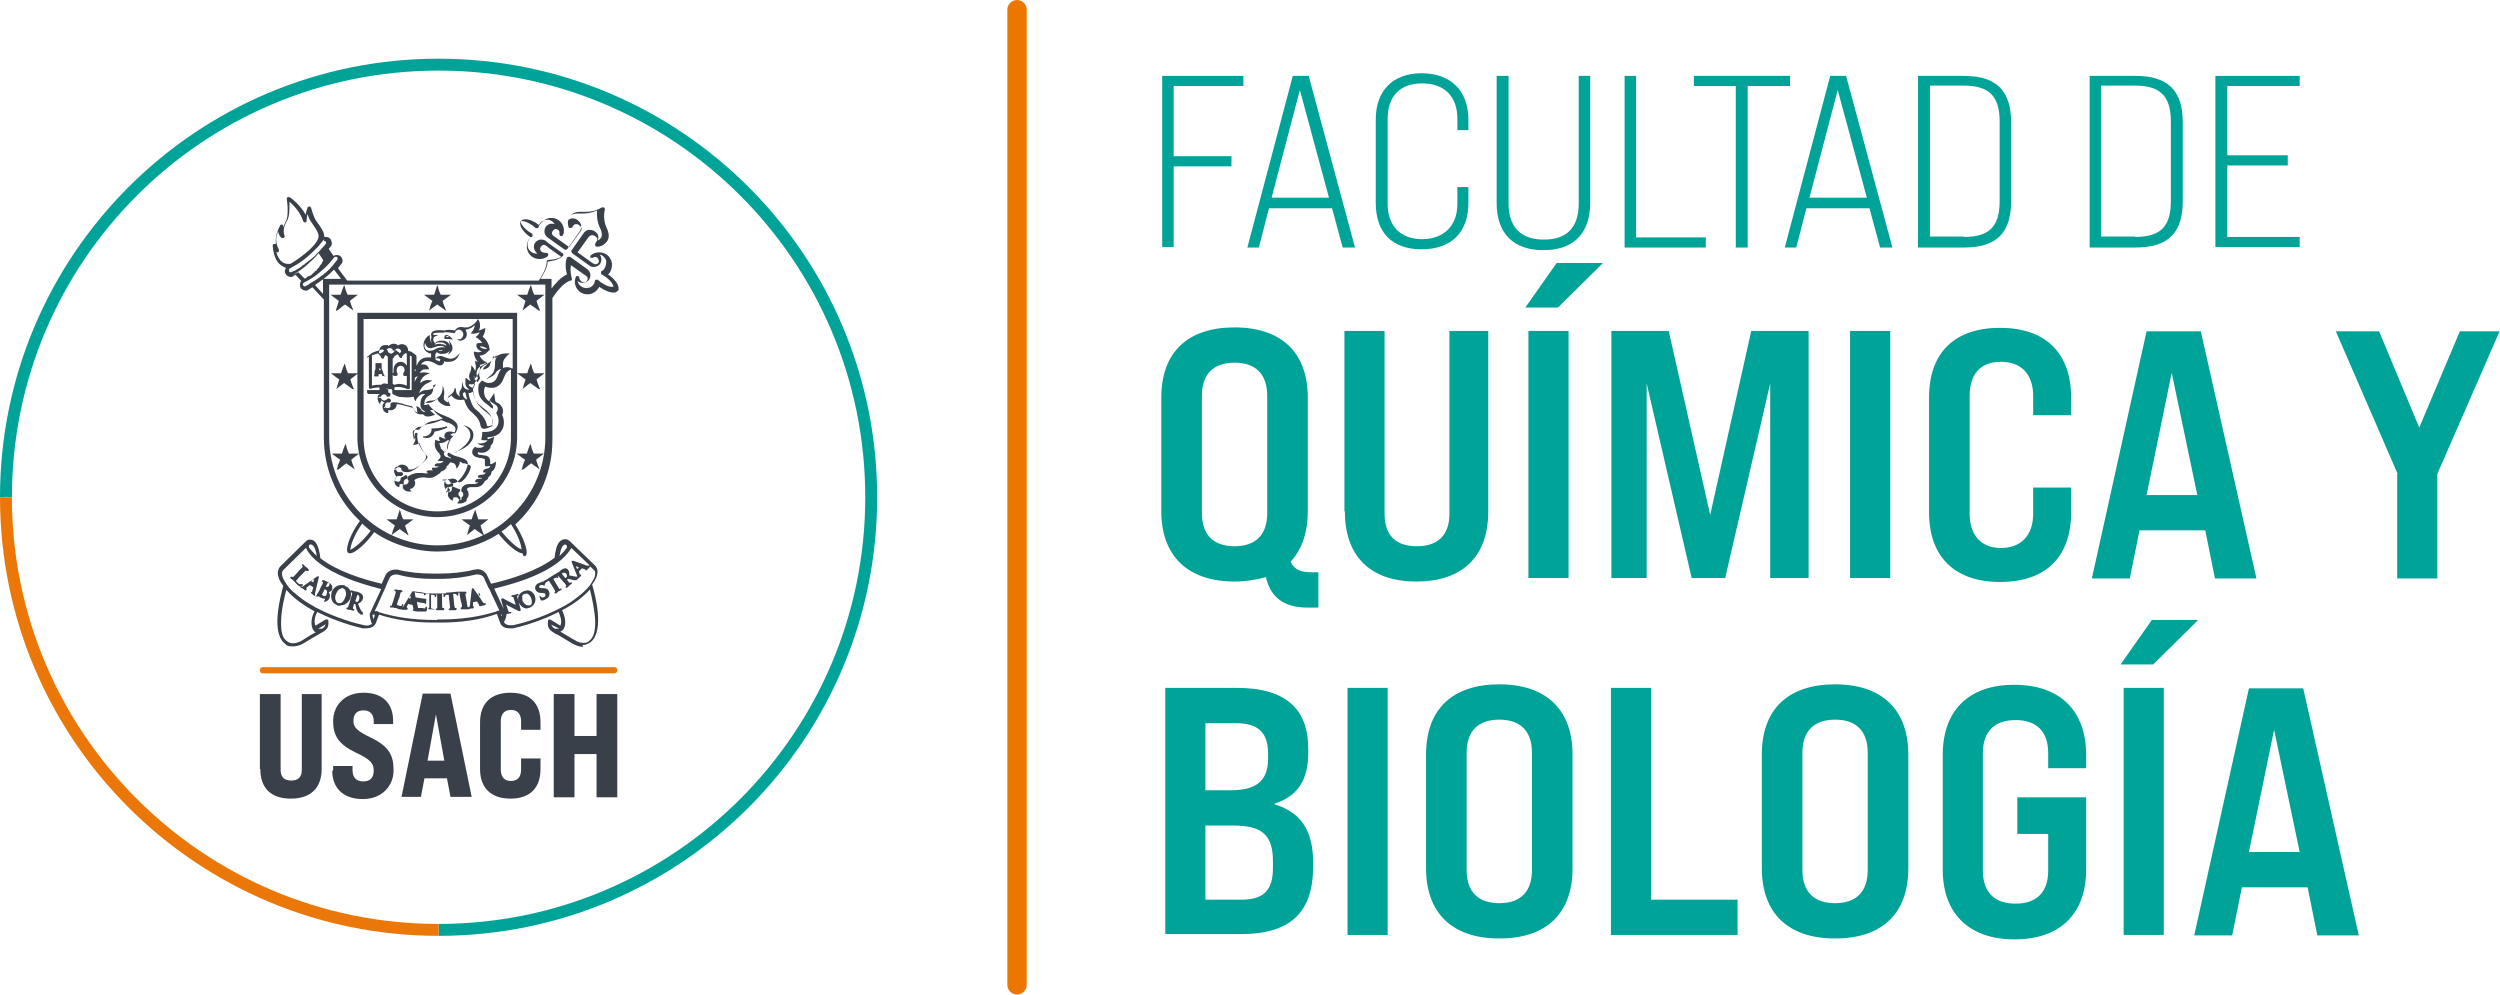
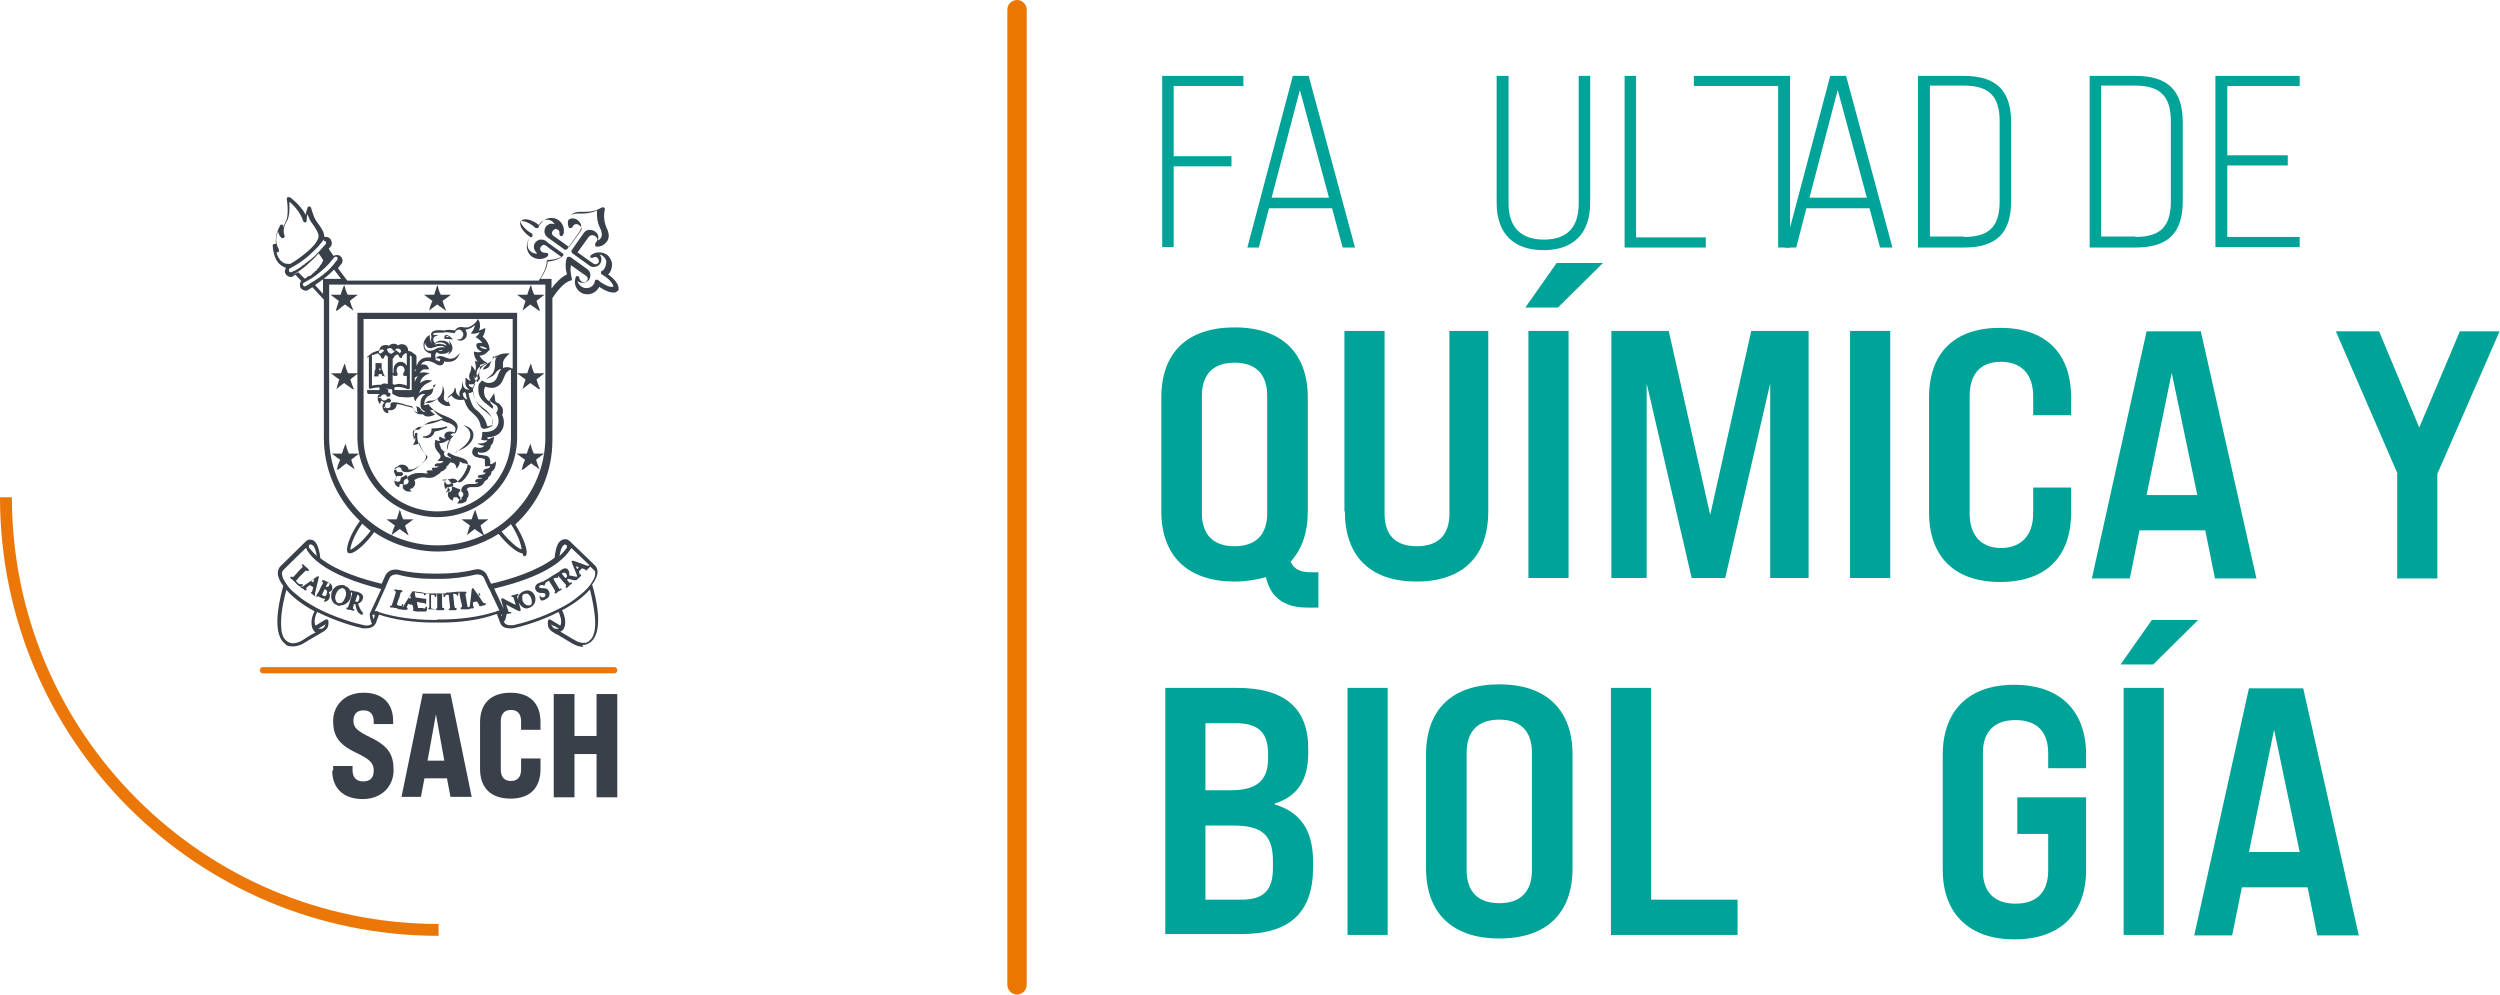
<svg xmlns="http://www.w3.org/2000/svg" id="Capa_1" data-name="Capa 1" viewBox="0 0 566.6 225.4">
  <defs>
    <style>      .cls-1 {        fill: #ec7700;      }      .cls-2 {        fill: #eb7708;      }      .cls-3 {        fill: #394049;      }      .cls-4 {        fill: #00a398;      }    </style>
  </defs>
  <path class="cls-1" d="M230.5,225.4c-1.2,0-2.2-1-2.2-2.2V2.2c0-1.2,1-2.2,2.2-2.2s2.2,1,2.2,2.2v221c0,1.2-1,2.2-2.2,2.2Z" />
  <g>
    <g>
-       <path class="cls-4" d="M0,112.7h2.7C2.7,59.3,46,16,99.4,16s96.7,43.3,96.7,96.7-43.3,96.7-96.7,96.7v2.7c54.9,0,99.4-44.5,99.4-99.4S154.3,13.3,99.4,13.3,0,57.8,0,112.7Z" />
      <path class="cls-2" d="M2.7,112.7h0s-2.7,0-2.7,0h0c0,54.9,44.5,99.4,99.4,99.4v-2.7c-53.4,0-96.7-43.3-96.7-96.7Z" />
    </g>
    <g>
      <path class="cls-3" d="M132.2,146.6h0c-1.3,0-2.3-.7-2.4-.7-1-.6-2.5-1.5-3.5-2.1-.2,0-.5-.2-.9-.5,0,0,0,0,0,0h0c0,0-.1,0-.2-.1-.4-.3-.6-.5-.8-.8-.4-.8-.2-1.6-.2-1.7,0-.1.1-.2.2-.3.1,0,.2,0,.3,0l2.3,1.4c.5-1.2-.2-2.6-.4-3.1-4.1,2.1-8.4,3.3-10.3,3.7-.3,0-.6,0-.9,0-1.3,0-1.8-.7-2-1.1,0-.2-.1-.3-.1-.3l-.6-1.6c0,0,0-.1,0-.2h-.3c-3.6,1.3-8,1.9-12.5,1.9h-.8s-.8,0-.8,0c-4.4,0-8.8-.6-12.4-1.8l-.6,1.6c0,.1-.4,1.5-2.2,1.5s-.6,0-.9,0c-1.9-.4-6.1-1.6-10.3-3.7-.3.5-.9,2-.4,3.1l2.3-1.4c.1,0,.2,0,.4,0,.1,0,.2.1.2.2,0,0,.2.9-.2,1.7-.1.2-.4.5-.8.8,0,0-.1,0-.7.4-1.1.6-3.1,1.8-3.9,2.3,0,0-1.1.7-2.4.7s-1.4-.2-1.9-.7c-3.2-2.6-.8-11.1-.3-13-.2-.3-.4-.6-.6-.9-1.2-2.1-.4-3.2,0-3.6l5.3-5.2c0,0,.2-.2.3-.3,0,0,.2-.1.2-.2.3-.2.5-.3.7-.3.4,0,.8,0,1.2.4.8.7,1.2,2.6,1.3,3.8,3.8,3,9.7,4.8,13.9,5.8l.9-2c.4-.7,1.2-1.2,2.1-1.2h0s.6,0,.6,0c0,0,0,0,0,0h0c0,0,0,0,0,0,2.3.6,5.1.9,8,.9h.7s.7,0,.7,0c2.9,0,5.7-.3,8-.9h.1s.6-.1.6-.1c.9,0,1.7.5,2.1,1.2l1,2.1c4.4-1,10.5-2.9,14.4-5.9.1-1.1.4-3.1,1.3-3.8.4-.3.8-.4,1.2-.4.2,0,.5.1.7.3.1,0,.2.1.3.2,0,0,.2.2.2.2l5.4,5.2c.4.4,1.2,1.4,0,3.5-.2.3-.4.6-.6.9.6,1.9,2.9,10.4-.3,13-.5.4-1.2.7-1.9.7M64.9,133.7c-.4,1.5-1.2,4.6-1.2,7.4s.5,3.5,1.3,4.2c.4.3.9.5,1.4.5,1,0,2-.6,2-.6h0c1.1-.7,2-1.3,2.8-1.7.1,0,.3-.2.4-.2-.2,0-.4-.2-.5-.4,0,0,0,0,0,0,0,0,0,0,0,0,0,0-.1-.2-.2-.3-.2-.4-.3-.9-.3-1.5,0-1.1.4-2.1.7-2.5,0,0,0,0-.1-.1h0c-2.7-1.5-4.7-3-6.1-4.6M127,143.2c.1,0,.3.1.4.2,1.1.6,2.3,1.4,2.7,1.6h.1c0,.1,1,.7,2,.7s1-.2,1.4-.5c.9-.7,1.3-2.1,1.3-4.2s-.8-5.9-1.2-7.4c-1.4,1.6-3.5,3.2-6.1,4.6,0,0-.1,0-.2.1.2.5.7,1.5.7,2.6s-.1,1-.3,1.5c0,0,0,.2-.2.3h0s0,0,0,0c0,0,0,0,0,0,0,0,0,0,0,0h0c-.1.2-.3.3-.5.4M72,142.5c.1,0,.3,0,.5,0s.4,0,.5,0c.4-.3.5-.4.6-.5,0-.2.1-.3.2-.5-.1,0-.3.2-.5.3-.4.2-.8.5-1.2.7M125.7,142.5c.1,0,.3,0,.5,0s.3,0,.5,0c-.4-.3-.9-.5-1.3-.7-.2,0-.3-.2-.4-.3,0,.2,0,.3.2.5,0,.1.2.3.6.5M69.3,124.2s0,0,0,0l-5,4.9c-.2.2-.4.5-.4.9s.2,1.1.6,1.7c.1.2.3.5.5.8.5.7,1.1,1.4,1.9,2l.6.5c.3.2.6.5.9.7.9.7,2,1.3,3.2,2,4.3,2.3,9,3.6,10.9,4,.8.2,1.4,0,1.8-.3,0,0,0,0,0,0h0c-.3-.7-.5-1.6-.5-2.1,0,0,0-.1,0-.2h0c0,0,2.6-5.6,2.6-5.6-6-1.5-10.7-3.4-13.8-5.7-1.4-1-2.4-2.1-3-3.1h0c0,0-.1-.3-.1-.3,0,0,0,0,0,0M114.2,140.9c0,.1.3.8,1.4.8s.4,0,.7,0c1.9-.4,6.6-1.7,10.9-4,1.2-.6,2.3-1.3,3.2-2l1.5-1.2c.7-.6,1.4-1.3,1.9-2,.2-.3.4-.6.5-.8.4-.6.6-1.2.6-1.7s-.1-.7-.4-.9c0,0-.3-.3-.7-.7,0,0,0,0-.1.1,0,0-.4.4-.7.7h0c0,0-.1.1-.2.1s0,0-.1,0c0,0,0-.1,0-.2l-.8-.3-.7.7.2.6c0,0,0,.1,0,.2,0,0,0,0,0,0h0c0,0,0-.1.2-.1s.1,0,.1,0c0,0,0,0,0,.1,0,0,0,.1,0,.2,0,0-.1.1-.2.2,0,0-.1.1-.2.2,0,0,0,0,0,0,0,0,0,0,0,0,0,0-.1.1-.2.2h-.1c-.2.3-.3.4-.5.4,0,0-.1,0-.2,0-.2,0-.5,0-.9-.2-.2,0-.4,0-.5-.1,0,0-.2,0-.2,0l-.2.2c.2.2.4.6.6.7,0,0,0,0,0,0,0,0,0,0,0,0,0,0,.2,0,.2-.1,0,0,.3,0,.3,0,0,0,0,.2,0,.3-.2.1-.4.3-.6.4h0c0,0,0,.1-.1.2-.1,0-.2.2-.4.3-.1,0-.3,0-.3,0,0,0,0-.1,0-.2,0,0,0-.1.1-.2,0,0,0,0,0,0h0s0,0,0-.1c0-.2-.3-.5-.6-.8l-.6-.7c-.4-.5-.5-.6-.6-.7,0,0,0,0,0,0,0,0,0,0,0,0,0,0,0,0-.1,0,0,0,0,0,0,0,0,0,.1.2.1.2h0c0,.2,0,.3,0,.3,0,0,0,0-.1,0-.1,0-.2,0-.2-.1h0s0,0,0,0c0,0-.2,0-.4.1l-.4.2.9,1.5c.2.3.4.7.5.8,0,0,0,0,0,0,0,0,0,0,0,0,0,0,.1,0,.2-.1.1,0,.3,0,.3,0,0,0,0,0,0,.1,0,0,0,.1-.1.2-.2.1-.4.2-.5.3,0,0-.2,0-.2.1,0,0-.1,0-.2.2-.1,0-.2.2-.3.2-.1,0-.3,0-.3,0,0,0,0-.1,0-.2,0,0,0-.1.1-.2,0,0,0,0,0,0h0s0,0,0-.1c0-.2-.2-.4-.4-.8l-1-1.6-.5.3c-.2.2-.3.2-.3.2,0,0,0,.1,0,.1,0,.2,0,.2-.1.3,0,0,0,0,0,0,0,0-.1,0-.1,0,0,.2,0,.3,0,.3h0s0,0,0,0c0,0-.1,0-.2-.1,0,0,0-.1-.2-.1-.1,0-.3,0-.5,0-.2.1-.4.3-.3.5,0,0,.1.2.6.2h.2c.8,0,1.2.2,1.4.7.2.4.2.7,0,1.2-.2.3-.5.5-.7.6-.3.2-.6.3-.9.3,0,0,0,0,0,0-.2,0-.2-.1-.3-.2,0-.2-.2-.4-.2-.5h0c0-.2,0-.4,0-.4,0,0,0,0,0,0,0,0,.1,0,.2.1,0,0,0,.1.1.2,0,0,.2.1.3.1s.3,0,.4-.1c.2,0,.3-.2.3-.3,0,0,0-.2,0-.3,0-.1-.1-.3-.6-.3h-.3c-.7,0-1.1-.3-1.3-.7-.3-.6,0-1.3.8-1.6.3-.1.6-.2.7-.3.1,0,.2,0,.3.1h0s0,0,0,0c0-.1,0-.2,0-.3,0,0,0,0,.1,0,0,0,0,0,.1,0,.1,0,.3-.2.4-.2l1.7-1.1c.1,0,.2-.1.3-.2,0,0,0,0,0,0,0,0,0,0,0,0,0,0,0,0,.1,0,0,0,0,0,0,0,.1-.1.3-.2.4-.3,0,0,0,0,.1,0,0,0,.2-.1.3-.2.1-.1.3-.2.3-.3.3-.2.6-.4,1-.5,0,0,0,0,0,0,.2,0,.6,0,.8.4.2.3.3.7.2,1.2.6.1,1.1.2,1.5.3,0,0,.2,0,.3,0,0,0,0-.1,0-.2l-1.2-3c0-.1-.1-.3,0-.4,0,0,.1,0,.2,0s.1,0,.2,0c.1,0,.7.3,1.4.5.6.2,1.3.5,1.6.6.2,0,.3,0,.4,0s0,0,.1,0c0,0,0,0,.1-.1,0,0,0,0,0,0-1.2-1.2-3.3-3.1-4.1-3.9,0,0,0,0,0,0,0,0,0,0,0,0l-.2.3c-.7,1.1-1.7,2.1-3,3.1-3.2,2.4-8,4.3-14.3,5.8l2.3,4.9s0,0,0,.2l-.7-2.5c0-.2,0-.3.1-.4,0,0,0,0,0,0,0,0,.2,0,.3,0h0c0,0,1,.6,1.9,1,.2.1.5.3.8.4,0,0,.2,0,.2.1l-.5-1.6c0-.2-.1-.2-.1-.2,0,0,0,0-.2,0,0,0,0,0,0,0,0,0-.2,0-.2-.2,0,0,0-.1,0-.1,0,0,.1-.1.2-.1.1,0,.3,0,.4-.1.1,0,.2,0,.2,0,0,0,.2,0,.5-.2,0,0,0,0,.1,0,0,0,.2,0,.2.1,0,0,0,.1,0,.2,0,0,0,.1-.2.1,0,0,0,0-.1,0,0,0,0,0,0,.2l.8,2.9c0,.2,0,.3-.1.4-.2,0-.3,0-.3,0-.4-.2-1.3-.6-1.8-.9-.4-.2-.8-.4-1.1-.6l.5,1.4c0,.3.2.3.2.3,0,0,.1,0,.2,0,.1,0,.3,0,.3.1,0,0,0,0,0,.1,0,0,0,.1-.2.1-.2,0-.4.1-.5.1,0,0,0,0-.1,0,0,0,0,0,0,0,0,0-.2,0-.3.1,0,.4-.2.9-.3,1.3M127.3,130l.8,1s.1,0,.2-.1c.1-.1.2-.1.2-.2,0-.1,0-.3-.1-.6-.2-.2-.3-.3-.5-.3s-.3,0-.4.1c0,0-.1,0-.1.1M130.5,128.3l.3.7.4-.4-.7-.3ZM84.4,139.3h0c0,.1.1.6.2,1.1,0-.2.2-.4.3-.7,0-.1,0-.2,0-.3,0,0,0,0,0-.1,0,0-.1,0-.2,0,0,0,0,0,0,0-.2,0-.4,0-.4.1M99.1,140.4h.8c4.4,0,8.7-.6,12.2-1.7.2,0,.4-.1.5-.2h0c0,0,.2,0,.2-.1,0,0,.1,0,.2,0,0,0,.1,0,.2,0-.3-.6-1-2.2-1.8-3.8-.2-.5-.4-1-.7-1.4l-1-2.2c-.2-.5-.8-.8-1.4-.8h-.4c0,0,0,0,0,0h0c-2.4.6-5.3,1-8.2,1h-.7s-.7,0-.7,0c-3,0-5.8-.3-8.2-1h0s-.4,0-.4,0c-.6,0-1.2.3-1.4.8,0,0-.4.8-.9,2v.2c-.1,0-.2.2-.2.3l-1,2.2c-.5,1.2-1,2.3-1.3,2.8.1,0,.2,0,.3,0h.4c.1.2.3.2.4.3,0,0,0,0,.1,0,3.5,1.1,7.8,1.7,12.2,1.7h.8ZM113.6,139.2v.4c.2-.1.2-.2.2-.3h0s0,0-.2,0M82.4,139.3s0,0-.1,0h-.5c-.3-.2-.4-.3-.6-.5-.2-.2-.3-.5-.5-1,0-.2,0-.3-.1-.5,0-.1,0-.3-.1-.4h-.3c0,0,0,.1,0,.1-.1.4-.2.7-.2.8,0,.1,0,.2,0,.2,0,0,.2,0,.2,0,0,0,.1,0,.1.1,0,0,0,.1,0,.2,0,0-.1.1-.2.1s0,0-.1,0c-.2,0-.5-.2-.7-.2h0s0,0-.2,0c-.1,0-.3,0-.4-.1,0,0-.1,0-.2-.1,0,0,0-.1,0-.2,0-.1.2-.2.3-.1,0,0,0,0,.1,0,0,0,0-.1,0-.1,0-.2.2-.5.3-.9l.3-1.1c.3-.8.3-.9.3-1.1,0-.1,0-.1,0-.2,0,0,0,0-.2,0-.2,0-.2-.2-.2-.3,0-.1.1-.2.2-.2s0,0,.1,0c.2,0,.3.1.5.2,0,0,.2,0,.2,0,0,0,.2,0,.4.1.1,0,.3,0,.4.1.3.1.7.3.9.6.2.2.3.6.1,1-.1.4-.4.7-1,1v.2c.3.6.4,1,.6,1.3.2.3.3.4.4.5,0,0,0,0,0,0h0s0,0,.1,0c0,0,0,.1,0,.2,0,0-.1.1-.2.1M80.5,136.3c0,0,.2,0,.3.1,0,0,.2,0,.2,0s0,0,0,0c.1,0,.3-.2.4-.6.2-.8-.3-1-.3-1,0,0-.1,0-.1,0l-.5,1.5ZM98.7,138.1h0c-.2,0-.4,0-.5,0-.1,0-.2,0-.3,0h0s0,0-.2,0c-.1,0-.3,0-.4,0h0c-.1,0-.2,0-.2,0,0,0,0,0,0-.2,0-.1,0-.2.2-.2h0c0,0,0,0,0,0h0s0,0,0-.1c0-.2,0-.6,0-1v-2s-.5,0-.5,0c-.3,0-.3,0-.3,0,0,0,0,0,0,.1,0,.2-.2.2-.2.2s-.1,0-.1,0c0,0,0,0,0,0,0,0,0,0,0,0h0s0,0-.1,0c0,0,0-.2,0-.2,0,0,0,0,0-.1,0,0,0,0-.2-.1,0,0-.5,0-.9-.1-.4,0-.8-.1-1-.2h0c0,.4.1.8.2,1.2.8.1,1.9.3,2,.3,0,0,.1,0,.1,0,0,0,0,0,0,0,0,0,0,0,.2,0h0s0,0,.1,0c0,0,0,.1,0,.2,0,0,0,0,0,.1,0,0,0,.1,0,.3,0,0,0,.3,0,.3,0,.2-.2.3-.2.3h0s0,0-.1,0c0,0,0,0,0-.1,0,0,0,0,0,0,0,0,0,0,0-.1,0,0,0,0-.1,0,0,0-1-.1-1.7-.3,0,.4.2.9.2,1.1,0,0,0,0,0,.1,0,.1.1.2.1.2h1.1c0,.1.1.1.2.1s.2,0,.2,0c0,0,.1,0,.1-.2h0c0,0,0-.2.2-.2h0c0,0,.2,0,.2.3,0,.1,0,.5-.1.6,0,.1-.1.2-.3.2s0,0-.1,0c-.3,0-.5,0-.7,0h-.2c-.1,0-.2,0-.3,0,0,0-.2,0-.3,0-.2,0-.6,0-.9-.1,0,0-.3,0-.3-.3,0,0,0-.1.1-.2l-.2-.9-1-.2-.3.6c0,0,0,.2,0,.2,0,0,0,0,0,0h0c.1,0,.2.1.2.3,0,.1-.1.2-.2.2s0,0,0,0c0,0-.2,0-.3,0,0,0-.2,0-.2,0,0,0,0,0,0,0-.1,0-.3,0-.5,0-.1,0-.2,0-.2-.1,0,0,0,0-.1,0,0,0-.2,0-.3,0-.3,0-.5-.2-.8-.3,0,0-.2,0-.3,0-.1,0-.2,0-.3-.1,0,0,0,0-.2,0h0c0,0-.1,0-.2,0,0,0-.1,0-.2,0,0,0-.1,0-.2-.1,0,0,0-.1,0-.2,0-.1.2-.2.3-.1,0,0,.1,0,.1,0,0,0,0,0,0-.1,0-.2.2-.5.3-.9l.4-1.3c.2-.6.2-.7.2-.8q0-.1,0-.2s0,0-.1,0c0,0-.1,0-.2-.1,0,0,0-.1,0-.2,0,0,0-.1.2-.1s0,0,.1,0c.1,0,.3,0,.4.1,0,0,.2,0,.2,0,0,0,.2,0,.3,0,.1,0,.3,0,.4.1,0,0,.1,0,.2.1,0,0,0,.1,0,.2,0,.1-.2.2-.3.1,0,0-.1,0-.1,0,0,0,0,0,0,0s0,0,0,.1c0,.1,0,.2-.2.7v.3c-.1,0-.4.9-.4.9-.1.4-.3.9-.2.9,0,0,.1,0,.5.2.2,0,.4.1.5,0,0,0,.1-.1.1-.2,0,0,0-.2.2-.2h0c0,0,0,0,.1.1,0,0,0,.1,0,.2,0,0-.1.3-.2.4h0s0,0,0,0c0,0,0,0,0,0,.1,0,.2,0,.3-.3l1.8-3c0-.1.2-.3.3-.3h0c.1,0,.8.1,1.5.2.5,0,1,.2,1.1.2h0s0,0,.1,0h0s0,0,0,0c0,0,0,0,0,0h0c0,0,.1,0,.1.1,0,0,0,0,0,0,0,0,0,0,.1,0,0,0,0,0,.1,0,.1,0,.3,0,.5,0h2c0,0,.2,0,.2,0,0,0,0,0,0,0,0,0,0,0,0,0h0s0,0,.1,0c0,0,0,0,.2,0,.1,0,.3,0,.4,0,0,0,.2,0,.2,0,0,0,.1,0,.2,0,.1,0,.3,0,.4,0,0,0,0,0,0,0,.1,0,.2,0,.2,0,0-.1.1-.2.2-.2h0s0,0,0,0c0,0,0,0,.1,0h0c.1,0,.3,0,.4,0l2-.2c.1,0,.2,0,.3,0,0,0,0,0,0,0,0,0,0,0,0,0h0c0,0,0,0,.1,0,0,0,0,0,.2,0,0,0,.2,0,.3,0,.1,0,.3,0,.3,0,0,0,.2,0,.3,0,.1,0,.2,0,.3,0,0,0,0,0,0,0,.1,0,.2,0,.2.2,0,0,0,.1,0,.2,0,0,0,0-.2,0,0,0,0,0,0,0,0,0,0,0,0,0,0,0,0,0,0,.1,0,.1,0,.3.1.8l.2,1.1c0,.5.2.9.2,1.1,0,0,0,0,0,0,0,0,0,0,0,0,0,0,.2,0,.2,0,0,0,0,0,.1,0,0,0,0,0,0,0,0,0,0,0,0,0,.1,0,.1-.1.2-.4l.4-3.5c0-.1,0-.3.2-.4,0,0,0,0,0,0,.1,0,.2,0,.3.2,0,.1.4.5.7,1,.4.6,1,1.4,1.2,1.8.2.3.4.4.4.4,0,0,.1,0,.2,0,0,0,0,0,0,0,.1,0,.2,0,.2.2,0,0,0,.1,0,.1,0,0-.1.1-.3.2h-.1c-.2,0-.5.1-.8.2h0s0,0-.1,0c-.1,0-.2,0-.2-.1,0,0,0-.1,0-.2l-.5-.8-.9.2v.7c0,0,0,.2,0,.2,0,0,0,0,0,0h0s0,0,0,0c.1,0,.2,0,.2.2,0,0,0,.2-.2.3,0,0-.2,0-.3,0,0,0-.2,0-.2,0h0c0,0-.3.1-.5.2,0,0-.1,0-.2,0-.2,0-.4,0-.5,0-.1,0-.2,0-.2,0,0,0-.2,0-.3,0-.1,0-.3,0-.4,0,0,0,0,0,0,0-.1,0-.2,0-.2-.2,0-.1,0-.2.2-.3,0,0,0,0,.1,0h0s0,0,0-.1c0-.2,0-.6-.2-1.1l-.3-1.4c0-.4,0-.5-.1-.6,0-.1,0-.1,0-.1,0,0,0,0-.1,0,0,0-.1,0-.1,0,0,0,0,0,0,0,0,.1,0,.3,0,.4h0c0,.2-.1.3-.2.3h0c-.1,0-.2,0-.2-.2h0c0-.1-.2-.2-.4-.2h-.4s.2,2,.2,2c0,.4.1.9.2,1.1,0,0,0,.1,0,.1,0,0,0,0,0,0,0,0,.2,0,.2,0h0c.1,0,.2,0,.2.2,0,.1,0,.2-.2.3-.2,0-.4,0-.5,0-.1,0-.2,0-.3,0,0,0-.1,0-.2,0-.1,0-.3,0-.4,0,0,0,0,0,0,0-.2,0-.2-.1-.2-.2h0c0-.1,0-.2.2-.2,0,0,.1,0,.1,0,0,0,0,0,0-.1,0-.2,0-.6-.1-1.1l-.2-1.9h-.5c-.3.1-.3.2-.3.2,0,0,0,.1,0,.1,0,.2-.2.2-.2.2,0,0-.2,0-.2-.2,0,0,0-.3,0-.5,0,0-.1,0-.2,0,0,0,0,0-.1,0,0,0,0,0,0,0,0,0,0,0,0,.1,0,.2,0,.3,0,1.1v.9c0,.5,0,.9.1,1.1,0,0,0,0,0,0,0,0,0,0,0,0,0,0,.2,0,.2,0h0c.1,0,.2,0,.2.2h0c0,.1,0,.2-.2.3-.2,0-.4,0-.6,0,0,0-.2,0-.2,0,0,0-.1,0-.2,0-.1,0-.3,0-.4,0h0c-.2,0-.2-.1-.3-.2h0c0-.1,0-.2.2-.2,0,0,.1,0,.1,0,0,0,0,0,0-.1,0-.2,0-.6,0-1.1v-1.1c0-.6,0-.7-.1-.9,0-.1,0-.1,0-.1,0,0,0,0-.1,0h0s0,0,0,0c0,0,0,.1,0,.2,0,.1,0,.2,0,.3,0,.2-.2.2-.2.2,0,0-.2,0-.2-.3h0c0-.1-.1-.2-.4-.2h-.4s0,1.9,0,1.9c0,.4,0,.8,0,1.1,0,0,0,.1,0,.1,0,0,0,0,0,0,0,0,.1,0,.2,0,.1,0,.2.1.2.2,0,.1,0,.2-.3.2M100.1,137.7h0c0,.1,0,.1,0,.1h0c0-.1,0-.1,0-.1M103,137.5h0c0,.1,0,0,0,0h0ZM92.6,135.6h.5c0,0-.1-.7-.1-.7l-.4.7ZM108.5,134.2v.8c0,0,.4-.1.4-.1l-.4-.7ZM119.4,137.9h0c-.9,0-1.5-.7-1.8-1.3-.4-.9-.2-2.1,1.1-2.6.3-.1.6-.2.8-.2.8,0,1.4.5,1.7,1.2.4,1.1,0,2.2-1.1,2.7-.3.1-.5.2-.8.2M119.2,134.6c-.1,0-.2,0-.3,0-.2,0-.4.2-.5.4-.1.3,0,.6,0,1.1.3.7.8,1.1,1.3,1.1s.3,0,.4,0c.1,0,.3-.1.4-.4.1-.3,0-.7-.1-1.2-.3-.7-.7-1.1-1.2-1.1M77.1,137.3h0c-.3,0-.6,0-.8-.2-.5-.2-.9-.6-1.1-1.1-.2-.5-.2-1.2,0-1.9.3-.7,1-1.5,2.1-1.5s.6,0,.9.2c.6.2,1,.6,1.2,1.1.2.5.2,1.1,0,1.7-.4,1-1.3,1.6-2.2,1.6M77.4,133.4c-.5,0-.9.4-1.2,1.1-.3.6-.3,1.2-.1,1.6.1.3.3.5.6.6,0,0,.2,0,.3,0,.5,0,.9-.4,1.2-1.2.3-.6.3-1.1.1-1.6-.1-.3-.3-.5-.6-.6-.1,0-.3,0-.4,0M73.7,135.7h0c-.3,0-.6,0-.8-.2,0,0,0,0-.1,0,0,0-.1,0-.2-.1-.1,0-.3-.2-.3-.2,0,0,0,0,0,0,0,0-.1,0-.2,0,0,0-.1,0-.2,0,0,0-.1,0-.2,0,0,0,0,0,0,0,0,0-.1,0-.3-.1-.2-.1-.5-.3-.8-.6h0c0,0-.2-.2-.1-.3,0,0,.1-.1.2,0l.3-1.1-.8-.5-.6.5c-.1,0-.2.2-.2.2t0,0s0,0,0,0h0c0,0,0,.1.1.2,0,0,0,.1,0,.2,0,0-.1.1-.2.1,0,0-.1,0-.2,0,0,0-.1,0-.2-.2,0,0-.2-.1-.2-.2,0,0,0,0-.1,0-.1,0-.3-.2-.4-.2,0,0-.1,0-.1-.2,0,0,0,0,0-.1,0,0,0,0-.1,0-.1,0-.2,0-.4-.2-.2-.2-.4-.3-.5-.5,0,0-.1-.1-.2-.2-.2-.2-.3-.3-.5-.5,0,0-.1-.1-.2-.2,0,0-.1,0-.2-.1,0,0-.1,0-.1-.1-.2-.2,0-.3,0-.4,0,0,0,0,.1,0s.1,0,.2,0c0,0,.1,0,.1.1,0,0,0,0,.1,0,.2-.1.4-.4.7-.7l.7-.8c.6-.6.7-.7.8-.8,0-.1,0-.1,0-.2,0,0,0,0-.1-.1-.2-.2,0-.3,0-.3,0,0,0,0,.1,0,0,0,.2,0,.2.1.1,0,.2.2.3.3,0,0,.2.2.2.2,0,0,0,0,.2.1.1.1.3.3.4.4.2.2.1.3,0,.4,0,0,0,0-.2,0,0,0-.1,0-.2,0,0,0-.1,0-.1-.1,0,0,0,0,0,0,0,0,0,0-.1,0-.1.1-.2.2-.8.8l-.7.7c-.3.4-.6.7-.7.8,0,0,0,.2.4.5.2.2.3.3.5.3,0,0,.2,0,.2,0s0,0,.2,0,.1,0,.2,0c0,0,.1.2,0,.3,0,0-.2.2-.4.3,0,0,0,0,.1,0h0s0,0,0,0c0,0,0,0,.1,0,0,0,.2,0,.4-.2l3-2.1c.1,0,.2-.1.3-.1s0,0,.1,0c.1,0,.1.3,0,.4,0,.1-.1.7-.3,1.3-.2.8-.4,1.7-.5,2.2,0,.5,0,.6,0,.6,0,0,0,0,.1,0,0,0,0,0,.1,0,0,0,0,0,.1,0,0,0,0,0,0-.1.1-.2.3-.6.6-1l.4-.9c.4-.7.5-.9.5-1,0-.1,0-.1,0-.2,0,0,0,0-.1,0-.2-.1-.2-.3-.1-.3,0,0,.1-.1.2-.1s.1,0,.2,0c.1,0,.3.1.4.2.1,0,.2.1.2.1.1,0,.3.1.4.2,0,0,.1,0,.2.1.4.2.6.5.7.8,0,.3,0,.6,0,.7-.2.4-.5.5-.8.6.3.4.4.9.1,1.5-.2.4-.7.7-1.2.7M73.6,133.5l-.5,1c-.2.3-.1.3,0,.4,0,0,.2.1.3.2,0,0,.1,0,.2,0,.2,0,.3-.1.4-.3,0-.2.3-.6,0-1,0,0,0-.2-.3-.2,0,0,0,0,0,0M73.9,133s0,0,0,0c.1,0,.2,0,.3,0,.1,0,.3-.1.4-.3.1-.2.1-.4,0-.6,0-.1,0-.2-.2-.2h0s0,0,0,0l-.6,1.1ZM70.5,131.7l.5.3.2-.8-.7.5ZM128.2,123.4c-.2,0-.3,0-.5.2-.4.3-.7,1.2-.9,2.4.9-.8,1.4-1.5,1.7-1.9h0c0-.1,0-.2,0-.2,0-.2-.1-.4-.2-.4,0,0,0,0-.1,0,0,0,0,0,0,0M70,123.9v.2c.4.4.9,1.1,1.8,1.9-.2-1.2-.5-2.1-.9-2.4-.2-.2-.4-.2-.6-.2,0,0,0,0-.1,0,0,0-.2.2-.2.3h0s0,0,0,0M118.4,125.4c-1.1,0-3.4-1.9-5.4-4.4-4.1,2.6-8.9,4-13.8,4s-10.2-1.5-14.4-4.4h0c-1.9,2.7-4.2,4.6-5.3,4.8-.2,0-.4,0-.6-.1-.8-.6.4-4.1,2.5-7l.2-.2c-.2-.2-.4-.4-.6-.6-4.9-4.9-7.6-11.4-7.6-18.3v-31.3l-2.6-2.8-.8.5-.3.2c-.2.1-.5.1-.8,0-.3-.1-.6-.3-.8-.6-.2-.5-.2-1.2.2-1.5l-1.3-1.4c-.3.1-.7.4-.7.4-.2.1-.5.1-.8,0-.3-.1-.7-.4-.8-.7-.2-.3-.2-.7,0-1,0-.1,0-.2.2-.3-.4,0-.7-.3-1.1-.5-1.2-.8-1.8-2.3-2-4.5,0-.2.1-.4.3-.4.1,0,.3,0,.4,0,0-.2,0-.5,0-.7,0-1.1.3-2.3,1-3.5,0-.2.3-.2.4-.2.2,0,.3.2.3.4,0,0,0,.2,0,.3.1-.4.3-.9.5-1.3.4-.6.5-1.5.5-2.7s-.2-2.5-.2-2.5c0,0,0,0,0,0,0-.1,0-.3.2-.4.1,0,.3,0,.5,0,0,0,2.3,1.6,3.6,4,0-.5.2-1,.4-1.6,0-.2.2-.3.4-.3s.3.1.4.3c.5,1.7.8,2.5,1.4,3.3,1,1.3,1.6,2.3,1.6,3.3,0,0,.2,0,.2,0,.3,0,.7,0,1,.3.3.2.4.6.5.9,0,0,0,.1,0,.2,0,.2,0,.5-.2.7l-.5.6,1.1,1.6c.2-.1.4-.2.7-.2.4,0,.7.1.9.3.6.6.5,1.3.2,1.7l-.2.2s-.3.4-.6.8l2.1,2.8h43.4c.7-1,1.8-2.9,1.8-4.3,0-.1,0-.2.1-.3,0,0,.2-.1.3-.1s1.7,0,2.9-.7c-.7-.5-2.8-2-2.8-2l-.6-.5c-.2-.1-.4-.2-.6-.2-.2,0-.4.2-.6.4-.3.4-.2.9.2,1.2.2.1.5.2.7.2s.1,0,.2,0c.2,0,.4,0,.5.2.1.2,0,.4,0,.5-.5.5-1.2.7-1.9.7s-1.2-.2-1.7-.5c-.7-.5-1.2-1.4-1.2-2.3s.2-1.2.5-1.7c.1-.1.2-.3.4-.4-.2-.1-.3-.2-.3-.2-1.1-.8-2.1-2-2.1-2.9s0-.4.2-.6c.2-.3.6-.4,1-.4.8,0,1.9.4,2.9,1.2l.3.2c0-.2.2-.4.3-.5.5-.7,1.4-1.2,2.3-1.2s1.2.2,1.7.5c.7.5,1.2,1.4,1.2,2.3s0,.6-.2,1h0c0,.2-.3.4-.5.3-.2,0-.3-.3-.3-.5,0-.4,0-.7-.3-.9-.2-.1-.4-.2-.6-.2-.2,0-.4.2-.6.4-.1.1-.2.3-.2.5,0,.3.1.5.4.7,0,0,2.8,2,3.5,2.5.5-.7,2.6-3.6,2.6-3.6,0,0,.2-.2.2-.5s0,0,0-.1c0-.3-.2-.5-.6-.8-.2-.2-.4-.2-.7-.2-.3,0-.6.3-.8.7,0,.1-.2.2-.4.2-.2,0-.3,0-.4-.2,0,0-.6-1.2.3-2.5.6-.8,1.5-1,2.3-1s.6,0,.7,0c0,0,.2,0,.6,0,.8,0,2.2-.1,3.6-1,.1,0,.3,0,.5,0,.1.1.2.3.2.4-.6,2.3.4,4.3.4,4.3.1.2,1,1.9,0,3.1-.8,1-1.7,1.1-2.1,1.1s-.2,0-.2,0c-.2,0-.3-.1-.3-.3,0-.1,0-.3,0-.4.3-.4.5-.7.5-1,0-.2-.2-.4-.4-.6-.3-.2-.5-.3-.8-.3-.4,0-.6.3-.7.3l-2.6,3.6c.7.5,3.5,2.5,3.5,2.5.2,0,.3.2.5.2.3,0,.5-.1.7-.3.1-.2.2-.4.1-.6,0-.2-.2-.4-.3-.6-.3-.2-.7-.2-1,0-.2.1-.4,0-.6,0,0,0,0-.2,0-.3s0-.2.2-.3c0,0,0,0,0,0,.5-.4,1.1-.6,1.8-.6s1.2.2,1.7.5c.6.4,1,1.1,1.2,1.9,0,.2,0,.3,0,.5,0,.6-.2,1.2-.5,1.7-.1.1-.2.3-.4.4l.3.2c1.1.8,2.1,2,2.1,2.9s0,.4-.2.6c-.2.2-.4.4-.7.4-.8.1-2-.3-3.2-1.1,0,0-.1-.1-.3-.2,0,.2-.2.3-.3.5-.5.7-1.4,1.2-2.3,1.2s-1.2-.2-1.7-.5c-1.1-.8-1.5-2.2-1-3.4,0-.2.3-.3.5-.2.2,0,.3.2.3.4,0,.2.2.6.5.8.2.1.4.2.5.2.3,0,.5-.1.7-.3.1-.1.2-.3.2-.5,0-.3-.1-.5-.4-.7,0,0-2.6-1.8-3.4-2.4,0,.3-.1.6-.1.9,0,1.1.3,2.1.3,2.1,0,0,0,0,0,.1s0,.1,0,.2c0,.1-.1.2-.3.2-1.6.4-3.3,2.8-3.8,3.5h0s-.1.2-.1.2l-.2.2v32.3c0,6.9-2.7,13.4-7.6,18.3-.3.3-.6.5-.8.8,1.8,2.8,3.2,6.4,2.3,7.1-.1,0-.3.1-.4.1M82.1,118.6c0,0-.1.2-.1.2-1.8,2.5-2.6,5-2.6,5.8.6-.2,2.7-1.7,4.6-4.3h0c-.7-.5-1.3-1.1-1.9-1.6M113.7,120.5c2,2.5,3.9,3.9,4.5,4h0c0-.7-.6-3-2.4-5.7-.7.6-1.4,1.2-2.2,1.7M74.6,64.5v34.6c0,3.6.8,7.1,2.3,10.3.4.9.9,1.8,1.4,2.6,1,1.6,2.2,3.1,3.5,4.4,4.6,4.6,10.8,7.2,17.3,7.2s12.7-2.5,17.3-7.2c4.6-4.6,7.2-10.8,7.2-17.3v-34.6h-49ZM109.5,121.3l-.4-.3c-.2-.2-1.2-.8-1.5-1.1-.3.2-1.2.9-1.4,1.1l-.4.3.2-.5c0-.3.4-1.3.5-1.7-.3-.2-1.2-.9-1.5-1.1l-.4-.3h.5c.3,0,1.4,0,1.8,0,.1-.4.5-1.5.6-1.7l.2-.5.7,2.2c.4,0,1.5,0,1.8,0h.5l-.4.3c-.2.2-1.1.8-1.4,1.1.1.4.5,1.5.6,1.7l.2.5ZM92.5,121.3l-.4-.3c-.2-.2-1.2-.8-1.5-1.1-.3.2-1.2.9-1.5,1.1l-.4.3.2-.5c0-.3.4-1.3.6-1.7-.3-.2-1.2-.9-1.5-1.1l-.4-.3h.5c.3,0,1.4,0,1.8,0l.7-2.2.2.5c0,.3.4,1.4.6,1.7.4,0,1.5,0,1.8,0h.5l-.4.3c-.2.2-1.1.8-1.5,1.1.1.4.5,1.5.6,1.7l.2.5ZM99.1,117.2c-10,0-18.1-8.1-18.1-18.1v-28.2h36.2v28.2c0,10-8.1,18.1-18.1,18.1M82.4,72.3v26.9c0,9.2,7.5,16.7,16.7,16.7s16.7-7.5,16.7-16.7v-15.4h-.2c-.9.5-1.1,1.1-1.4,1.8-.2.4-.3.8-.6,1.2-.4.6-1.1,1-1.8,1.1-.6,0-1.3,0-1.8-.3-.2.3-.3.7-.3,1,0,1.1.3,1.7,1.2,2.4,0-.3.2-.6.3-.7l.8-1.2.2,1.4c0,.5.2.6.5.8.2,0,.5.2.7.5.4.4.6.8.6,1.3s0,.6-.2.9c.3.6.4,1.2.4,1.8,0,1-.4,1.8-1,2.4-.8.7-1.9.9-2.7.9,0,.1,0,.3,0,.4.2,0,.5,0,.5-.1l1-.4-.2,1c0,.4-.3.7-.6,1,0,0,0,.2,0,.2,0,.2-.1.4-.2.5-.2.3-.8.9-1.7.9s-.6,0-.9-.2c0,0,0,.1-.1.2,0,0,0,.1,0,.2s0,0,0,0c0,.2.4.3.6.3h0s0,0,0,0c.2,0,.4,0,.6.1.7,0,1.2.2,1.4.6.1.2.2.4.2.7s0,.4,0,.6h0s0,0,0,.1c.5,0,1-.4,1-.4l.3-.2v.3c0,0,0,1.5-1,2h0c0,.6-.3,1-.7,1.2,0,0,0,0,0,0,0,.4-.3.7-.8.9,0,.1-.1.2-.1.2-.4.8-1.1,1.2-2,1.2s-.6,0-.8,0h0c0,0-.2,0-.2,0-.4,0-.7.1-.9.3,0,0,0,.2-.1.3.3.2.4.6.4,1s0,.1,0,.2c0,.3-.2.6-.4.8h0c0,.3,0,.6-.3.7-.3.2-.7.4-1.1.4s-.6,0-.6,0h-.2c0,0,.2-.3.2-.3,0,0,.3-.3.3-.6-.2-.1-.4-.3-.5-.5-.2,0-.4,0-.6,0,0,0-.1,0-.2,0,0,.2-.1.4-.2.6v.2s-.2-.1-.2-.1c0,0-.9-.5-.9-1.3h0c0-.2,0-.5.4-.8,0,0,0,0,0,0,0-.1,0-.3.1-.4-.2-.1-.4-.3-.5-.5-.1,0-.3.2-.4.3l-.2.2v-.3c-.1,0-.5-1.1.1-1.8.2-.2.6-.3,1-.2.2-.1.5-.2.8-.1.6,0,.9.5,1.1.8,0,0,.1,0,.3,0h0s.2,0,.5-.2c.9-.7,1.9-2.3,2-3.3,0,0,0,0,0,0,0-.3-.3-.5-1.4-.8h-.4c-.2-.2-.5-.3-.7-.4,0,0,0,0,0,.1,0,.6-.3,1-.5,1.2v.7-.6c-.1,0-.3.2-.3.2v-.3c0-.2-.2-.7-.5-.9-.1,0-.3-.1-.3-.1,0,0-.2,0-.4-.1,0,0-.1,0-.2,0-.2.4-.5.7-.8.9v.3c-.4.5-.8.8-1.3.9,0,0,0,.1,0,.1-.2.2-.3.4-.6.5-.2.2-.6.4-.6.4-.4.3-.9.4-1.4.4s-.7,0-.9-.1c-.3,0-.5,0-.7,0-.7,0-1.4.3-1.8.6,0,.1.2.3.2.6h0c0,0,0,0,0,.1,0,.3-.1.6-.3.8-.2.3-.5.5-.9.5,0,.1.1.3.2.4l.2.2h-.3c0,0-.1,0-.3,0-.4,0-1-.1-1.4-.8,0-.1,0-.3,0-.4s0-.2,0-.4c0,0,0,0,0-.1-.2,0-.5,0-.7,0,0,0,0,.3-.1.5h0s0,.2,0,.2h-.2c0,0-.8-.3-.9-1.2,0,0,0,0,0-.1,0-.3.2-.6.4-.8,0-.1,0-.2,0-.3h0c0-.1-.4-.5-.5-1.2,0-.1,0-.2,0-.3,0-.4.4-.7.9-.8.2-.3.5-.4.9-.4.7,0,1.4.4,1.5,1.1,0,0,.1,0,.3,0s.3,0,.4,0c.3,0,.8-.3,1.2-.5,1.4-.8,2.1-1.8,2.2-1.9.1-.2.2-.3.2-.4,0-.1-.1-.3-.4-.6-.4-.5-.9-1.2-1.4-2.4,0,0,0-.1,0-.2-.6.4-1.1.4-1.2.4h-.3l.2-.3s.6-.9.2-1.5c-.3-.4-.3-1,0-1.5.2-.4.6-.8,1.6-.8s.1,0,.2,0c.9-1,2.1-1.3,2.5-1.3.7-.1,1.6-.4,2.1-.6-.9-.5-1.7-1.2-2.2-1.9-.2,0-.5,0-.7.1,0,.1.2.2.4.4l.7.6-.9.3c-.2,0-.4.1-.6.1-.3,0-.8,0-1.2-.5,0,0-.1,0-.1,0-.2,0-.3,0-.5,0-.3,0-1-.1-1.4-.8l-.2-.4q-.1-.2-.2-.3c-.7-.2-1.3-.3-1.6-.4l-.7-.2c-.4-.1-.8-.2-1.1-.2s-.1,0-.2,0c0,.2,0,.4-.1.6-.2.3-.4.6-.8.7-.3.1-.7.1-1,0,0,0,0,.2,0,.4v.3s-.2,0-.2,0c-.4,0-1.1-.5-1.1-1.4,0-.1,0-.2,0-.3,0-.2.2-.5.4-.6,0,0,0,0,0-.1,0,0,0,0,0,0-.2,0-.4-.2-.5-.4-.1,0-.3.2-.4.5v.3c-.1,0-.3-.3-.3-.3-.1-.2-.3-.5-.3-1s0-.5.1-.6c0-.2.2-.3.4-.4h-2.5c-.2,0-.4-.2-.4-.4v-7.8c0-.1,0-.2.1-.3,0,0,1.1-.9,1.2-.9h0s0,0,0,0c.5-.2,1-.4,1.5-.5h0c0-.7.6-1.2,1.3-1.2s.6,0,.8.2c.3-.3.7-.5,1.1-.5s.8.1,1,.4c.2-.2.6-.3.9-.3.8,0,1.4.6,1.4,1.4s0,0,0,.1l.7.2h0s1.1.8,1.1.8c0,0,.1.2.1.3v2s0,0,.1,0c.2-.7.9-1.8,2.4-1.8s.5,0,.8,0c0-.2,0-.4,0-.6s0-.2,0-.3c-.3,0-.5,0-.7-.2-.6-.3-.9-.7-1-1.4-.2-1.4,1-2.4,1.1-2.4l.3-.2v.3s0,1.1.5,1.6c-.1-.2-.2-.4-.2-.7,0,0,0,0,0-.1,0-.2,0-.4.1-.6,0-.2-.1-.4-.1-.5s0-.4.2-.6c.3-.4,1.3-.6,2.9-.4.5-.2,1.2-.2,2.3,0,.3-.5.8-.8,1.4-.8h0c.2,0,.4,0,.6.1.2,0,.4,0,.4,0,.7,0,.7,0,1.4-.4.9-.5,1.3-1.3,1.3-1.3l.2-.3v.3c.1,0,.4.5.4,1.2,0,.4,0,.8-.3,1.2.5-.1,1.1-.4,1.3-.5h.2c0-.1,0,.1,0,.1,0,0,0,.9-.6,1.8,1.3,1.1,1.5,2.3,1.5,2.4v.3s.1,0,.1,0v.3c-.2,0-.9,1.3-2.3,1.3.4.9,1.3,1.4,1.3,1.4h.3c0,.1-.3.3-.3.3,0,0-.7.3-1.2.4,0,.2,0,.3,0,.5,0,1.5-1,2.4-1.1,2.5l-.2.2v-.3c0-.2,0-.4-.1-.5h0c0,.1,0,.2,0,.3,0,.6.6,1,.9,1.2.1-.3.3-.5.5-.8,0-.2-.2-.6-.2-.9s0-.5.1-.8c.2-.7.8-1.3,1.6-1.6,1.4-.6,1.4-1.4,1.4-1.4v-.4s.3.2.3.2c0,0,.1.1.2.3.7-1,1.9-1.1,2.5-1.1s.4,0,.4,0h.4c0,0-.3.3-.3.3,0,0-1.2,1-1.2,1.9,0,0,0,0,0,0h0c0,.3,0,.5,0,.7s0,.3,0,.4c.3-.1.6-.2.9-.2s.8.1,1.1.3h.2c0,.1,0-11.2,0-11.2h-33.5ZM103.9,110.8c0,0,.1,0,.2,0h0c.1,0,.2.2.2.3,0,.1,0,.2-.1.3h0c-.2.1-.3.3-.3.5,0,.3.1.6.4.7h0s0,0,0,0c0,.1.1.4,0,.7,0,0,.2,0,.3-.1,0,0,0-.2,0-.4h0c0-.1.1-.2.1-.2.2,0,.3-.3.3-.5,0-.3-.1-.5-.3-.6-.2-.1-.2-.4-.1-.7,0-.2.4-1,1.6-1.1h0c.1,0,.3,0,.4,0,.2,0,.5,0,.7,0,.5,0,.8-.1,1.1-.4,0,0-.1,0-.2,0-.2,0-.4,0-.4,0h-.1s0-.2,0-.2c0-.5.6-.6,1-.6.3,0,.5,0,.6-.2-.1,0-.2,0-.3,0-.4,0-.6,0-.7-.2h0c0,0,0-.1,0-.1,0-.3.4-.3.7-.4.5,0,.9-.1,1.1-.5,0,0-.2,0-.2,0-.2,0-.4,0-.4,0h0c0,0,0-.2,0-.2,0-.5.5-.6.8-.7.4,0,.7-.2.8-.6-.3,0-.6.1-.8.1-.3,0-.4-.1-.4-.2h0s0,0,0,0c0-.3,0-.5,0-.7,0-.4,0-.6,0-.7-.1-.1-.4-.2-.9-.3-.3,0-.6,0-.8-.2h-.2s0,0,0,0c-.2,0-.7-.3-.9-.7-.1-.3-.1-.6,0-.9,0-.2.3-.4.5-.7h0c0,0,.1,0,.1,0,.4.2.7.2,1,.2.6,0,.9-.3,1.1-.5,0,0,0,0-.1,0-.6,0-1-.2-1.2-.3l-.3-.2h.4c0,0,.1,0,.2,0,.5,0,1.3-.1,1.7-.7-.2,0-.4,0-.6,0s-.5,0-.7-.1h-.1c0,0,0-.2,0-.2.1-.4.2-.8.2-1.4v-.2s.2,0,.2,0c.1,0,.3,0,.4,0,.7,0,1.6-.1,2.3-.7.5-.4.8-1.1.8-1.8s-.2-1.2-.5-1.7h0c0,0,0-.2,0-.2.2-.2.6-1,0-1.6-.2-.2-.4-.3-.6-.4-.3-.2-.6-.3-.8-.8,0,.2,0,.5.2.8.6.5.5.8.4.9v.2c-.1,0-.3-.1-.3-.1-.4-.4-.8-.7-1.2-1-1.3-1-1.8-1.9-1.8-3.3s.3-1.3.8-1.9h.1c0-.1.1,0,.1,0,.5.4,1,.5,1.4.5.7,0,1.3-.3,1.6-.8.2-.3.4-.7.5-1.1.2-.5.4-.9.7-1.3-.5.1-1,.4-1.4,1.1h0s-.3.4-.7.6l-1.4.7,1.2-1c.9-.7.9-2.1.9-2.9,0-.6.3-1.2.6-1.6-1.1.4-1.5,1.3-1.8,2.3-.1.4-.7.8-1.2.9h-.4c0,0,.2-.3.2-.3.1-.2.3-.4.4-.4h0s0,0,0,0c.2-.2.4-.3.4-.9-.2.2-.6.5-1.2.8-.6.2-1,.7-1.1,1.2-.2.5-.1,1,.2,1.5h0c0,.1,0,.2,0,.2-.7.8-1.1,1.6-1.1,2.5,0,2,.8,3,2.1,4,1.1.8,2.3,1.8,2.3,3.3s-.1.9-.4,1.1c-.4.3-1,.4-1.4.5-.4,0-.8-.2-.9-.7,0-.3-.3-1.5-1.2-2.3-.3-.3-.5-.5-.7-.7-.6-.5-1.2-1-1.8-2.9h-.3c0,0-1.7.4-2.6-1-.2.2-.5.4-.8.6,0,0,0,0,0,.2,0,.3.1.6.2.7l.4.9h-1c-1.1-.3-1.6-.9-1.8-1.2,0-.1-.1-.2-.2-.4-.7.6-1.5,1-2.3.9-.2,0-.4,0-.6.2,0,0-.1.2-.2.3.4,0,.7,0,1-.2h.1s0,0,0,0c.5.8,1.5,1.8,3.6,2.6,3.2,1.2,3.2,2.3,2.9,3.2h0c0,0-.3.9-1.3,1.9-.6.6-1.2,1.6-.9,2.5h0c0,.1-.1.2-.1.2-.4.2-.6.4-.7.6,0,0,0,0,0,0,0,0,0,0,0,0,0,.2,0,.5.2.7,0,0,.1.1.2.2,0,0,.2.1.3.1.2,0,.3.1.3.1,0,0,.3,0,.5.2,0,0,0,0,.1.1,0-.2-.1-.4-.4-.5-.3-.1-.4-.3-.4-.5,0-.1,0-.3.3-.4h.1c0,0,0,0,0,0,.2.2.6.4,1,.6.3.1.6.2.9.3h0c.1,0,.3,0,.4.1,1,.3,2.1.7,1.9,1.7-.2,1.5-2.1,4.4-3.3,4.2-.4,0-.6-.1-.7-.3-.2-.3-.3-.5-.6-.6-.2,0-.4,0-.5.1h0c0,0,0,0,0,0-.3,0-.5,0-.6,0,0,0,0,.1,0,.2.2,0,.4,0,.5,0h.1s0,.2,0,.2c0,.3.2.6.6.7.2,0,.4,0,.6-.2h0s.2-.1.3-.1.2,0,.3.2c0,.1,0,.3,0,.4,0,.1-.2.2-.4.2-.5,0-.8.2-.9.5,0,0,0,.1,0,.2h0c0,.1,0,.2,0,.2-.2.1-.3.2-.3.4,0,0,0,.2,0,.2,0-.2.2-.3.4-.4h0s0,0,0,0c0,0,.2,0,.3.1,0,0,0,0,0,0,.3,0,.6-.2.6-.6,0,0,0,0,0-.1,0-.1,0-.2,0-.3,0-.1.2-.2.3-.2M91.9,107.7c.1,0,.3,0,.4.2,0,.1.1.3,0,.4,0,.1-.2.3-.3.3-.3,0-.5.4-.5.7,0,0,0,.2,0,.2h0c0,0,0,.2,0,.2,0,.1-.1.3,0,.4,0,0,0,0,0,.1,0-.2,0-.3.2-.4h0c0,0,0,0,0,0,0,0,.2,0,.3,0,.3,0,.6-.4.6-.7,0-.2,0-.3-.2-.4-.1-.2,0-.4,0-.6.3-.4,1.4-.9,2.4-.9.3,0,.6,0,.9,0,.3,0,.5.1.8.1s.4,0,.6-.1c-.2,0-.3-.1-.4-.2,0-.1,0-.2,0-.2h0c0,0,0,0,0,0,.1-.1.3-.2.5-.2s.2,0,.4,0c.1,0,.2,0,.3,0,.2,0,.3,0,.4,0-.2,0-.3-.1-.4-.2,0,0,0-.2,0-.3,0-.1.3-.1.3-.1s.1,0,.2,0c.3,0,.7,0,1.1-.3-.2,0-.4,0-.5,0-.2,0-.4,0-.5-.2h0c0,0,0-.1,0-.1.2-.4.6-.4.9-.4.4,0,.8,0,1.1-.5-.2,0-.4,0-.5,0-.3,0-.4,0-.6,0h-.2c0-.1.2-.3.2-.3.7-.7.5-1,0-1.6-.1-.1-.3-.3-.4-.5-.3-.4-.6-1-.4-2.1h0c0-.2,0-.2,0-.3h0c0-.1.1,0,.1,0,.2.1.5.2.7.2s.3,0,.4,0c-.2-.2-.3-.4-.3-.5,0-.2.1-.3.1-.4h.1c0-.1.1,0,.1,0,.3.2.6.4.9.4s.2,0,.3,0c-.1-.1-.2-.3-.3-.5,0-.2,0-.4.2-.7.2-.2.5-.4,1-.4s.8.1,1.1.2c.1-.2.4-.7.1-1.2-.3-.5-1-.8-1.5-1,0,0-.2,0-.2,0-.4-.2-1.2-.5-1.4-.6-.3.2-1.6.7-2.8.9-.4,0-1.6.3-2.2,1.3h0c0,0-.1,0-.1,0-.1,0-.3,0-.4,0-.3,0-.8,0-.9.4-.1.3,0,.6,0,.9.1.3.2.6.2,1,.1-.2.3-.4.2-.7,0-.3,0-.6,0-.7,0-.1.2-.2.4-.2h.2s0,.2,0,.2c-.1.6,0,1.3.2,2,.4,1.1.9,1.7,1.2,2.1.5.6.8,1,.3,1.9,0,0-.8,1.1-2.3,2.1h0s0,0,0,0c-.5.3-.9.5-1.4.6-.2,0-.4,0-.6,0-.6,0-1-.3-1-.6,0-.3-.4-.6-.7-.5-.2,0-.4.1-.5.3h0c0,0,0,0,0,0-.2,0-.5,0-.5.3,0,0,0,0,0,.1.1,0,.3-.2.4-.2h.1s0,.1,0,.1c0,.3.4.6.7.5q.1,0,.2,0s.1,0,.2,0,.2,0,.3.1c.2.2.2.5,0,.6-.1.2-.3.2-.4.2h0c-.1,0-.2,0-.2,0,0,0-.2-.1-.4,0-.4,0-.6.4-.6.7h0c0,.1,0,.2,0,.2-.2.1-.3.3-.3.4,0,0,0,0,0,.1,0-.1.3-.3.4-.3h0s0,0,0,0c.1.1.3.2.5.2.4,0,.6-.3.6-.7,0-.2.2-.4.5-.4M99.9,101.6s.1.1.4.4c.2.2.4.4.5.6h0c.1-.4.4-.6.7-.8,0,0,0-.1,0-.2,0-.6.2-1.3.7-2,0,0-.2.1-.3.2-.1,0-.3,0-.5,0,0,0-.3.2-.3.2,0,0-.5.4-1.1.4s-.3,0-.4,0c0,0,0,0,0,0,0,.4.2.7.3,1M102.5,98.4c-.2,0-.3,0-.4,0,0,0,0,0,0,0,0,.3.4.4.4.4h.2c0,0,0,0,0,0,.2-.2.3-.4.5-.6-.2,0-.5,0-.7,0M106.2,89.1c0,.3.1.6.2,1,.7,2.1,1.1,2.5,1.8,3,.2.2.5.4.7.7,1.1,1,1.4,2.3,1.5,2.7,0,0,0,.1.1.1.4,0,.8-.1,1-.3,0,0,.2-.2.2-.6,0-1.1-.8-1.8-2-2.7-1.1-.9-2.3-2.1-2.4-4.3-.3.2-.7.4-1.1.4M94.3,92.1h.1s.6,0,1,.7c.2.4.6.6,1,.6s0,0,0,0c-.1-.1-.2-.2-.3-.3-.3-.1-.9-.5-.8-1.7,0-1,.5-1.7,1.1-2.1-.2,0-.4,0-.5,0h0c-.9,0-1.6,1.3-1.6,1.3v.3c-.1,0-.3-.2-.3-.2,0,0-.1-.2-.2-.5h0c0,.1,0,0,0,0,0,0,0-.2,0-.3-.9.2-1.8.2-2.6.1-.3,0-.8,0-1.2-.2-.5-.2-.9-.4-1.1-.6,0,0,0,0,0,0,0,0,0,0,0,0,0,0,0,0,0,0,0,0,0,0,0,0,0,0,0,0,0,0,0,0,0,0,0-.1h0s0,0,0,0h0c0,0,0,0,0-.1h0c0-.2,0-.4,0-.6,0,0-.1-.2-.2-.2h0s0,0,0,0c0,0-.1,0-.2,0,0,0-.2,0-.3,0,0,0,0,0-.1,0h0s0,0,0,0c-.2-.1-.5-.2-.6,0,0,0,0,0,0,0,0,0,0,0,0,0,.2,0,.3,0,.4,0h.1c0,0,0,.2,0,.2,0,.2,0,.3,0,.5,0,0,0,0,0,0h0s0,0,0,.1c0,0,0,0,0,0,0,0,0,0,0,0h0s0,0,0,0c0,0,.1,0,.1,0s0,0,0,0h0c.1,0,.4,0,.4.3,0,.2,0,.5-.3.6,0,0-.1,0-.2,0-.1,0-.2,0-.3,0,0,0-.1-.1-.1-.2,0,0,0-.2-.3-.3-.1,0-.2,0-.3,0-.3,0-.5.1-.6.4h0c0,.1-.1.1-.1.1-.2,0-.4,0-.5.2,0,0,0,0,0,.1.2,0,.4-.1.6,0h0s0,.1,0,.1c0,.2.2.3.4.4.3.2.6,0,.9-.2,0-.1.2-.2.4-.2.2,0,.4.2.5.4,0,.1,0,.3-.1.4-.1.1-.3.2-.5.1,0,0,0,0-.1,0-.3,0-.5.2-.6.4,0,0,0,.2,0,.3h0c0,.1,0,.2,0,.2-.1,0-.2.2-.3.3,0,0,0,.1,0,.2,0-.1.2-.2.4-.3h0s0,0,0,0c0,0,.1.1.2.2,0,0,.2,0,.3,0,.3,0,.5-.1.6-.4,0-.1,0-.3,0-.5,0-.2.2-.4.4-.4.4-.1,1.2,0,1.9.2,0,0,.3,0,.7.2.3.1.9.3,1.5.4.4,0,.5.2.7.6,0,.1.1.2.2.4.2.3.4.4.8.5-.3-.4-.2-.8-.2-.9h0ZM98.2,87.3v.6s0,1.2-.7,1.6c-.6.3-1.5,1-1.3,2.2.2-.5.6-.9,1.5-.9,0,0,0,0,.1,0h0c1.2,0,2.3-1.1,2.5-2.5v-.8c.1,0,.3.7.3.7,0,0,.2.9,0,1.5,0,.2,0,.5,0,.8.2.3.5.6,1,.7-.1-.4-.3-1.2.2-1.5.7-.5,1.2-.9,1.2-1.7,0,0,0,0,0,0h.3s0,0,0,0c0,.1,0,.6.1.9.1.4.5.8.9,1-.2-.3-.3-.7-.1-1.2,0,0,0,0,.1-.2.1-.2.4-.5.4-1v-1.1s.3,1.1.3,1.1c0,0,.3.8,1.1.8s.2,0,.3,0c-.3-.2-1.1-.7-.9-1.8,0-.3,0-.6,0-.8h.3c0,0,.2.5.9.6-.3-.3-.5-.9-.3-1.5,0-.2.1-.4.2-.5.1-.3.2-.6.2-1.1v-.4s.3.3.3.3c0,0,.4.4.6,1,.1-.4.3-1,0-1.8,0-.1,0-.3,0-.5h0c0-.1.1,0,.1,0,.2.1.4.2.5.2-.3-.3-.8-1-.9-2v-.3s.2,0,.2,0c.6.2,1.2.2,1.6-.1-.3,0-.6-.2-.9-.5-.3-.3-.4-.7-.3-1.1h0c0-.1,0-.1,0-.1,0,0,.4-.2.9-.2s.2,0,.4,0c-.2-.3-.7-.8-1.3-1.2h-.2c0-.1.2-.3.2-.3.4-.3.6-.6.7-.9-.8.3-1.4.4-1.8.3h-.2c0,0,.2-.3.2-.3.3-.4.7-1,.7-1.6-.2.2-.5.4-.8.6-.6.3-.9.4-1.3.4.1.2.3.6.3,1.1,0,.9-.9,1.4-1.4,1.4s-.2,0-.3,0l-.6-.3h.6c.5,0,.9-.6.9-1.1,0-.6-.5-1.1-1-1.1h0c-.4,0-.8.3-.9.7h0c0,.1-.1.1-.1.1-.3,0-1.2-.2-1.8-.2s-.6,0-.6.1h0s0,0,0,0c0,0-.6,0-1.2,0-1.1,0-1.2.2-1.2.2,0,0,0,.2,0,.3.1,0,.3,0,.5,0h.7c0,0-.7.3-.7.3-.4.1-.5.4-.5.8,0,.3.2.6.4.8.1-.2.4-.4,1-.6.2,0,.5,0,.7,0,.5,0,1,.2,1.3.5.2.3.4.6.3,1v.2c0-.5,0-1,0-1l-.2-.8.5.7c.9,1.4-.2,2.2-.2,2.2l-.5.4.3-.6c0-.2.1-.4.2-.6h0c-.2.8-1.1,1-1.7,1s0,0-.1,0c0,0-.1,0-.2,0h-.1s0,0,0,0c-.2,0-.5-.1-.6-.2-.1,0-.2-.2-.3-.2h0s0,0,0,0c0,0,0,0,0,0,0,0-.2.2-.3.4-.1.3,0,.7,0,1.2.2-.4.4-.7.9-.7s.2,0,.3,0c.4,0,.7.2,1,.3.4.1.7.2,1,.3h0c0,0,.1,0,.2,0,0,0,0,0,0,0h0s0,0,0,0c0,0,0,0,0,0h0c.5,0,1-.2,1.3-.5l.9-.8-.6,1c-.1.2-.7,1-2,1s-.6,0-1-.2c0,.4-.3,1-.9,1s-.5,0-.7-.2h-.1c-.2-.1-.3-.2-.5-.3h0c0,0,0,0,0,0-.6-.3-1.2-.5-1.7-.5s-1.1.3-1.4.8c.2,0,.3,0,.5,0,.4,0,.8.1,1,.4,0,0,.1.2.2.3,0,0,0,0,0,0h0s0,0,0,0c0,0,0,.1.1.2v.2c.1,0,0,0,0,0,0,0-.1,0-.3,0-.1,0-.2,0-.3,0-.2,0-.4,0-.5,0-.2,0-.4.2-.6.3h0c0,.1,0,0,0,0-.2.2-.3.4-.4.5.2,0,.4-.1.7-.1s.4,0,.5,0c.1,0,.3,0,.5.1h.6c0,.1-.5.3-.5.3-1.2.5-1.6,1.4-1.7,2,.8-.6,1.6-.8,2.3-.6h.4c0,.1-.3.3-.3.3-.2,0-.3.1-.4.2-1,.3-2,1.4-2.2,2.4.3-.3.8-.7,1.5-.7.9,0,1.7-.3,2-.8l.3-.5ZM104.9,89.1c0,0,0,.1,0,.2,0,.8.8,1.2.8,1.2h.2s0,0-.1-.2c-.1-.4-.2-.9-.3-1.3,0,0,0,0,0,0,0,0-.2,0-.3-.2,0,.1-.1.2-.2.3,0,0,0,0,0,0M83.2,88.4h2.8c0,0,0-.3,0-.6-.6,0-1.3.1-2,.3-.1,0-.2,0-.3,0,0,0-.1-.2-.1-.3v-7c-.2.2-.3.3-.4.3v7.3ZM106.2,87c0,.4.2.6.7.8.2,0,.4.1.5.2,0-.3.1-.7.3-1-.2,0-.5.1-.8.1s-.5,0-.7,0M90.2,87c.6,0,1.3.1,2,.4v-7.3h0c-.1,0-.2,0-.3-.1h0c-.1.2-.3.3-.5.4,0,0-.1.2-.3.5h0c0,0,0,.1,0,.2,0,0-.2.1-.3,0-.2,0-.2-.2-.3-.2-.2-.3-.2-.5-.3-.5t0,0h0c0,0-.1,0-.2-.1-.2.2-.3.3-.5.3h0s-.1.2-.3.5c0,0-.1.2-.2.2v3.4c0-.1.1-.2.2-.3,0-.2,0-.4,0-.6,0-1,.7-1.8,1.6-1.8s1.6.8,1.6,1.8,0,.4-.1.6c.1,0,.3.2.3.4s-.2.4-.4.4h-.5c-.1,0-.3,0-.3-.2,0-.1,0-.3,0-.4.2-.3.3-.5.3-.7,0-.6-.4-1-.9-1s-.9.4-.9,1,0,.4.2.7c0,.1,0,.3,0,.4,0,.1-.2.2-.3.2h-.4c-.2,0-.3-.1-.4-.3v2.1s0,0,0,0c0,0,.2.1.3.2.3,0,.7-.2,1.3-.2M84.3,80.3v7.1c.7-.2,1.4-.2,2-.2h.1s0,0,0,0c.3-.3.8-.4,1.2-.2.1,0,.2,0,.3,0v-6.2s0,0,0,0c-.2,0-.3-.2-.4-.3,0,0-.1,0-.2,0,0,0-.2.3-.3.6h0c0,.2-.2.2-.3.2-.2,0-.3-.2-.3-.2,0-.2-.2-.4-.2-.5-.2-.1-.4-.3-.5-.5,0,0,0,0-.1,0-.4.1-.8.3-1.2.4M94,85.6v1c.1-.4.3-.8.7-1.3-.3,0-.5.2-.7.3M94,83.7v.6c0-.2.2-.3.3-.5-.1,0-.2,0-.3-.1M96.4,77.5c-.1.3-.2.6-.2,1,.1.6.5,1,1.1,1s.9-.1,1.4-.4c.5-.3,1.1-.4,1.5-.4s.6,0,.8.1c-.4-.3-.7-.4-1.2-.4s-.9.1-1.3.3c-.2,0-.5.1-.7.2,0,0-.2,0-.3,0-.8,0-1.1-.8-1.2-1.4M108.8,78.5c0,0,0,.2.1.2.3.3,1,.4,1.3.4s.1,0,.1,0h.1s-.2-.2-.2-.2c0,0-.6-.4-1.2-.4s-.2,0-.2,0M99.9,78c.5,0,.9.1,1.3.4,0-.1-.1-.3-.2-.4-.2-.2-.6-.4-1.1-.4s-.4,0-.6,0c-.5.1-.7.3-.8.5.4-.1.9-.2,1.3-.2M118.2,106.4l.2-.5c0-.3.4-1.3.6-1.7-.3-.2-1.3-.9-1.5-1.1l-.4-.3h2.3c.1-.4.5-1.5.6-1.7l.2-.5.2.5c0,.3.4,1.4.6,1.7h2.3l-.4.3c-.2.2-1.1.8-1.4,1.1.1.4.5,1.5.6,1.7l.2.5-.4-.3c-.2-.2-1.2-.8-1.5-1.1-.3.2-1.2.9-1.4,1.1l-.4.3ZM76.3,106.4l.2-.5c0-.3.4-1.3.6-1.7-.3-.2-1.3-.9-1.5-1.1l-.4-.3h2.3c.1-.4.5-1.5.6-1.7l.2-.5.2.5c0,.3.4,1.4.6,1.7h2.3l-.4.3c-.2.2-1.1.8-1.4,1.1.1.4.5,1.5.6,1.7l.2.5-.4-.3c-.2-.2-1.2-.8-1.5-1.1-.3.2-1.2.9-1.4,1.1l-.4.3ZM103.3,102.6l1.3-1c1.3-1,2-2,2-3,0-1-.7-1.6-.7-1.6l-.9-.7,1,.4s1.4.6,1.3,2c-.1,1.9-2.5,3.1-2.6,3.1l-1.5.7ZM96.5,99.2c-.2,0-.4,0-.6,0v-.3s0,0,0,0c.4,0,1.9-.1,1.9-1.6v-.2s.2,0,.2,0c0,0,2.1,0,3.2-.5l.2.3c0,0-1.4.7-2.9.9-.1.4-.5,1.5-2,1.5M89.4,88.4h3.9v-7.6c0,0-.2-.1-.3-.2h-.1c0,0,0,7.3,0,7.3,0,.1,0,.2-.2.3-.1,0-.2,0-.3,0-.7-.3-1.5-.5-2.1-.5s-.6,0-.9.1c0,.1,0,.3,0,.4s0,0,0,.1M122.1,88.2l-.4-.3c-.2-.2-1.2-.8-1.5-1.1-.3.2-1.2.9-1.4,1.1l-.4.3.2-.5c0-.3.4-1.3.5-1.7-.3-.2-1.2-.9-1.5-1.1l-.4-.3h2.3c.1-.4.5-1.5.6-1.7l.2-.5.2.5c0,.3.4,1.4.6,1.7h2.3l-.4.3c-.2.2-1.1.8-1.4,1.1.1.4.5,1.5.6,1.7l.2.5ZM79.9,88.2l-.4-.3c-.2-.2-1.2-.8-1.5-1.1-.3.2-1.2.9-1.4,1.1l-.4.3.2-.5c0-.3.4-1.3.5-1.7-.3-.2-1.3-.9-1.5-1.1l-.4-.3h2.3c.1-.4.5-1.5.6-1.7l.2-.5.2.5c0,.3.4,1.4.6,1.7h2.3l-.4.3c-.2.2-1.1.8-1.4,1.1.1.4.5,1.5.6,1.7l.2.5ZM87.7,85.2h-1.1v-.4h0s0,0,0,0c0,0,0,0,0,0,0,0,0,0,0,0h-.8s0,0,0,.1c0,0,0,0,0,0h0v.4s-1,0-1,0v-.4h.1s0,0,0,0h0s0,0,0-.1h0c0-.1,0-.2,0-.3,0,0,0-.2,0-.2v-.3c.1,0,.1-.2.2-.3,0,0,0-.1,0-.2,0,0,0-.1,0-.2,0,0,0-.1,0-.2,0,0,0-.1,0-.2,0,0,0-.2,0-.2h0s0-.4,0-.4h1.4v.4h0s0,0,0,.1c0,0,0,.1,0,.2,0,0,0,.1,0,.2,0,0,0,.2,0,.3,0,.2.1.3.2.5l.2.6c0,.1,0,.2.1.3,0,0,0,0,0,0h.1v.4ZM85.9,83.9h.4l-.2-.6-.2.6ZM98.8,81.6h0c0,0,.2.1.3.1h.1c.2.2.3.2.4.2s0,0,0,0c0,0,.2-.3.2-.5h0c-.2-.1-.4-.2-.7-.2-.1,0-.2,0-.2,0,0,0-.2.2-.2.4M87.6,79.3h0c.1,0,.3.1.3.3,0,.2.1.3.4.4,0,0,.2,0,.3.3.1-.2.2-.2.4-.3.2-.1.3-.2.4-.4,0-.1.2-.2.3-.2,0,0,0,0,0,0,.1,0,.3,0,.3.2,0,0,0,0,.3.2h0c.1,0,.2.2.3.3.1-.2.2-.3.3-.3,0,0,0,0,0,0,0,0,0,0,0,0,0,0,0,0,0,0h0s0,0,0,0c0,0,0,0,0,0,0,0,0,0,0,0h0s0,0,0,0c0,0,0,0,0,0,0,0,0,0,0,0,0,0,0,0,0,0,0,0,0,0,0-.1h0c0,0,0,0,0,0,0,0,0,0,0,0,0-.4-.3-.7-.7-.7s-.5.1-.6.3c0,.1-.2.2-.3.2-.2,0-.3,0-.3-.2-.1-.3-.3-.4-.7-.4s-.6.2-.7.5c0,.1-.2.2-.3.3h0c-.1,0-.3,0-.3-.2,0-.3-.4-.3-.5-.3-.3,0-.6.3-.6.6s0,0,0,0c0,0,0,0,0,0,0,0,0,0,0,0h0s0,0,0,0h0c0,0,0,0,0,.1,0,0,0,0,0,0h0c0,0,0,.1,0,.1,0,0,0,0,0,0,0,0,0,0,0,0,0,0,.2.1.2.2.1-.1.2-.2.3-.2h0c.2-.1.2-.1.3-.2,0-.1.2-.2.3-.2M99.5,79.5h.1s.1,0,.1,0c0,0,0,0,0,0,.3,0,.5,0,.7-.2-.3,0-.7,0-1,.1M102.7,76.9h-.5c0,0-.7-.1-1.3-.1h-.2s0-.1,0-.1c0,0,0-.4.1-.6,0,0,.2-.2.3-.2.5,0,1.2.6,1.2.7l.4.3ZM101,76.4c.3,0,.5,0,.8,0-.2-.2-.5-.3-.6-.3,0,0,0,0,0,0,0,0,0,.1,0,.2M122.1,70.4l-.4-.3c-.2-.2-1.2-.8-1.5-1.1-.3.2-1.2.9-1.4,1.1l-.4.3.2-.5c0-.3.4-1.3.5-1.7-.3-.2-1.2-.9-1.5-1.1l-.4-.3h2.3c.1-.4.5-1.5.6-1.7l.2-.5.2.5c0,.3.4,1.4.6,1.7h2.3l-.4.3c-.2.2-1.1.8-1.4,1.1.1.4.5,1.5.6,1.7l.2.5ZM76.1,70.4l.7-2.2-1.9-1.4h2.3c.1-.4.5-1.5.6-1.7l.2-.5.2.5c0,.3.4,1.4.6,1.7h2.3l-.4.3c-.2.2-1.1.8-1.4,1.1.1.4.5,1.5.6,1.7l.2.5-1.9-1.4c-.3.2-1.2.9-1.4,1.1l-.4.3ZM101,70.4l-.4-.3c-.2-.2-1.2-.8-1.5-1.1l-1.9,1.4.2-.5c0-.3.4-1.3.6-1.7-.3-.2-1.2-.9-1.5-1.1l-.4-.3h2.3l.7-2.2.2.5c0,.3.4,1.4.6,1.7h2.3l-.4.3c-.2.2-1.1.8-1.5,1.1.1.4.5,1.5.6,1.7l.2.5ZM71.4,64.6c.4.5,1.2,1.3,1.8,2v-3.3c-.7.5-1.2.9-1.8,1.3M73.4,63.2h3.9c-.4-.5-.9-1.2-1.3-1.7l-.3-.4c-.6.6-1.2,1.2-2.1,1.9,0,0-.2.1-.2.2M122.8,63.2h2.2v2.2c.7-1,2.1-2.6,3.5-3.2-.1-.4-.3-1.2-.3-2s.1-1.3.3-1.8c0-.1.2-.2.3-.2.1,0,.3,0,.4,0l3.9,2.8c.8.6.9,1.6.4,2.4-.3.4-.8.7-1.4.7s-.7-.1-1-.3c0,0-.1,0-.2-.1.1.5.4.9.8,1.2.3.2.7.4,1.2.4.7,0,1.3-.3,1.6-.8.2-.2.3-.5.3-.8,0-.1.1-.3.3-.3.1,0,.3,0,.4,0l.7.6c1.2.8,2.1,1.1,2.6,1,0,0,.2,0,.2,0,.1-.2-.3-1.2-1.8-2.3l-.8-.5c-.1,0-.2-.2-.2-.4,0-.2,0-.3.2-.4.3-.1.5-.3.6-.6.3-.4.4-1,.4-1.5,0-.5-.4-1-.8-1.3-.2-.2-.5-.3-.7-.3.3.3.4.7.4,1.1s-.1.7-.3,1c-.3.4-.8.7-1.4.7s-.7-.1-1-.3l-3.9-2.8c0,0-.1-.2-.2-.3,0-.1,0-.2,0-.3l2.8-4c0,0,.4-.6,1.1-.7.5,0,1,0,1.5.4.4.3.7.7.7,1.2,0,0,0,.1,0,.2,0,.2,0,.4-.1.6.3-.1.5-.3.7-.6.2-.2.2-.5.2-.8,0-.7-.4-1.4-.4-1.4,0,0-.7-1.3-.7-3.1s0-.5,0-.9c-1.3.6-2.5.7-3.3.7s-.6,0-.7,0h0s-.3,0-.5,0c-.5,0-1.2.1-1.6.6-.2.3-.3.6-.4.9.2-.2.4-.3.7-.4.4,0,.9,0,1.3.3.5.4.9.8.9,1.4,0,.7-.2,1.1-.3,1.2l-2.8,4c0,0-.2.2-.3.2-.1,0-.2,0-.3,0l-3.9-2.8c-.8-.6-.9-1.6-.4-2.4.3-.4.7-.6,1.1-.7.3,0,.6,0,.9.1-.1-.2-.3-.4-.5-.6-.3-.2-.7-.4-1.2-.4-.6,0-1.3.3-1.6.8-.2.2-.3.5-.3.8,0,.1-.1.3-.3.3-.1,0-.3,0-.4,0l-.7-.6c-1-.7-1.9-1-2.4-1s-.3,0-.3,0c-.1.2.3,1.2,1.7,2.3l.8.5c.1,0,.2.2.2.4,0,.2,0,.3-.2.4-.3.1-.5.3-.6.6-.3.4-.4,1-.3,1.5,0,.5.4,1,.8,1.3.4.3.9.4,1.4.4,0,0-.1,0-.1-.1-.4-.4-.7-.9-.7-1.4s.1-.7.3-1c.3-.4.7-.6,1.1-.7.4,0,.9,0,1.3.3l.6.5,3.2,2.3c.1,0,.2.2.2.3,0,0,0,0,0,0,0,.1,0,.2-.1.3-1.1,1-2.7,1.2-3.5,1.3,0,1.3-.9,2.8-1.6,3.9M75.9,58.2l-.3.3c-.9,1.1-1.4,1.8-3,3.1-1.5,1.3-2.3,1.7-3.6,2.4h0s-.3.2-.3.2c-.1,0-.1.3,0,.5,0,0,.2.2.3.2,0,0,.2,0,.2,0l.3-.2s.5-.2.8-.5l.5-.3c.6-.3,1.1-.7,1.7-1.1.2-.2.4-.3.7-.5h0c.2-.2.4-.4.7-.6.6-.5,1-.9,1.4-1.4,0,0,.2-.2.4-.5l.8-1s0,0,0-.2,0-.3-.2-.4c0,0-.2,0-.3,0h0c0,0-.1,0-.2,0M67.6,61.7c.1.1.3.3.3.3l1.1,1.1c0,0,.1,0,.2,0,.1,0,.2-.1.3-.2h0c0,0,0,0,0-.1,0,0,0,0,0,0h.2c0-.2,0-.2.1-.2,0,0,0,0,0,0,0,0,0,0,.2,0h0c0,0,.1,0,.2-.1,0,0,0,0,0,0,0,0,.1,0,.2-.1h0c0,0,.1,0,.2-.1h0s0,0,.1-.1h0c0-.1.1-.2.2-.2l.2-.2s0,0,0,0c0,0,0,0,0,0h0c0,0,0,0,0-.1,0,0,0,0,0,0h.2c0-.2.1-.2.2-.3,0,0,.1,0,.2-.1h.1c0-.1,0-.2,0-.2h0c0,0,0,0,0-.1,0,0,0,0,.1,0h.1c0-.1,0-.2.1-.2,0,0,0,0,0,0,0,0,0,0,.1-.1h0s0,0,0,0h.1c0-.2,0-.2,0-.2h.1q0-.1,0-.1c0,0,.1-.1.1-.2l.2-.2s0,0,.1-.1h0c0-.1.1-.2.2-.3h0c0-.1,0-.2,0-.2l.2-.2s0,0,0-.1h.1c-.2-.4-.4-.7-.4-.7l-.5-.7s0-.1-.2-.3c-.8,1-1.7,1.8-2.8,2.8-1.1.9-2.1,1.6-3.2,2.3M73.5,54.3s0,0,0,0c0,0-.1,0-.1,0-.5.6-.9,1.1-1.3,1.6-.7.7-1.4,1.4-2.3,2.2-1.2,1-2.2,1.7-3.5,2.4-.3.2-.6.3-.8.5,0,0,0,0,0,.1,0,.1,0,.3,0,.4,0,0,.2.2.3.2,0,0,.1,0,.2,0l.6-.3c.2,0,.3-.1.3-.1.5-.3.9-.5,1.3-.8h0c0,0,0,0,.1-.1,0,0,.2-.1.2-.2,0,0,.2-.1.3-.2h.2c0-.2.1-.2.2-.3h0c0,0,0,0,.1-.1,0,0,0,0,.1,0h0c.3-.3.6-.5.9-.7.6-.5,1.2-1,1.6-1.5h0c.1-.1.2-.2.3-.3h0s0,0,0,0c.1-.1.2-.2.3-.3,0,0,0,0,0,0,.2-.2.4-.5.7-.8,0,0,0,0,0,0,0,0,0-.1.2-.2l.5-.6s0,0,0-.2c0-.1,0-.3-.2-.3,0,0-.2-.1-.3-.1M62.6,57.1c.3,1.1.8,1.9,1.4,2.3.5.4,1.1.4,1.4.4s.3,0,.4,0c1.2-.7,2.2-1.4,3.3-2.3.9-.7,1.6-1.4,2.2-2.1.6-.8.9-1.3.9-1.9s-.4-1.4-1.4-2.8c-.5-.6-.8-1.3-1.1-2.2-.2.8-.2,1.2-.2,1.4s0,.1,0,.1c0,0,0,0,0,0,0,.2-.1.4-.3.4,0,0,0,0-.1,0-.2,0-.3-.1-.4-.3-.6-2-2.1-3.5-3.1-4.4,0,.4,0,1,0,1.5,0,1.3-.2,2.4-.7,3.1-.4.7-.6,1.4-.6,2.1s.2.9.2,1c0,0,0,.1,0,.2,0,.1,0,.2-.2.3-.1.1-.4.1-.5,0-.3-.2-.6-.7-.8-1.5-.2.7-.4,1.3-.4,1.9,0,1.4.6,2.1.6,2.2,0,0,0,.2,0,.3s0,.2,0,.2c-.1.2-.3.2-.5.2-.2,0-.3-.1-.5-.3" />
      <g>
-         <path class="cls-3" d="M58.9,174.3v-17h4.7v17.2c0,1.6.8,2.4,2.4,2.4s2.4-.8,2.4-2.4v-17.2h4.5v17c0,4.2-2.4,6.7-7,6.7s-6.9-2.5-6.9-6.7Z" />
        <path class="cls-3" d="M75.5,174.6v-1h4.4v1c0,1.4.7,2.5,2.4,2.5s2.4-.9,2.4-2.5-.8-2.5-4-4c-4-1.9-5.2-3.9-5.2-7.2s2.4-6.4,6.9-6.4,6.7,2.6,6.7,6.4v.7h-4.4v-.6c0-1.5-.7-2.5-2.3-2.5s-2.3.9-2.3,2.4.9,2.3,4,3.8c4.1,2,5.1,4,5.1,7.4s-2.5,6.5-7,6.5-6.9-2.6-6.9-6.4Z" />
        <path class="cls-3" d="M101.4,176.4h-5.2l-.8,4.2h-4.4l4.8-23.4h6.3l4.8,23.4h-4.8l-.8-4.2ZM100.7,172.4l-1.9-10.5-1.9,10.5h3.8Z" />
        <path class="cls-3" d="M108.8,174.3v-10.6c0-4.3,2.5-6.7,6.9-6.7s6.8,2.4,6.8,6.7v1.7h-4.4v-1.9c0-1.7-.8-2.6-2.3-2.6s-2.3.9-2.3,2.6v10.9c0,1.7.8,2.6,2.3,2.6s2.3-.9,2.3-2.6v-2.5h4.4v2.4c0,4.3-2.4,6.7-6.8,6.7s-6.9-2.4-6.9-6.7Z" />
        <path class="cls-3" d="M125.5,157.3h4.7v9.5h5v-9.5h4.7v23.4h-4.7v-9.8h-5v9.8h-4.7v-23.4Z" />
      </g>
      <path class="cls-2" d="M58.9,151.9c0-.4.3-.7.6-.7h79.8c.3,0,.6.3.6.7s-.3.7-.6.7H59.5c-.3,0-.6-.3-.6-.7" />
    </g>
  </g>
  <g>
    <path class="cls-4" d="M263.4,17.2h18.4v2.3h-15.8v15.9h13.1v2.3h-13.1v18.3h-2.6V17.2Z" />
    <path class="cls-4" d="M301.9,47.2h-14.3l-2.3,8.9h-2.6l10.3-38.9h3.6l10.5,38.9h-2.8l-2.4-8.9ZM301.2,44.8l-6.6-24.4-6.4,24.4h13Z" />
-     <path class="cls-4" d="M311.8,46.1v-19c0-6.6,3.9-10.5,10.4-10.5s10.6,3.9,10.6,10.5v2.4h-2.5v-2.6c0-5.2-3.1-8-8-8s-7.8,2.8-7.8,8v19.3c0,5.2,3.1,8,7.8,8s8-2.8,8-8v-3.8h2.5v3.6c0,6.6-3.8,10.5-10.6,10.5s-10.4-3.9-10.4-10.5Z" />
    <path class="cls-4" d="M339.2,46v-28.8h2.7v28.9c0,5.4,2.8,8.2,8,8.2s7.9-2.7,7.9-8.2v-28.9h2.6v28.8c0,6.8-3.7,10.7-10.6,10.7s-10.6-3.9-10.6-10.7Z" />
    <path class="cls-4" d="M368.2,17.2h2.6v36.6h15.8v2.3h-18.4V17.2Z" />
-     <path class="cls-4" d="M393.5,19.5h-9.6v-2.3h21.8v2.3h-9.6v36.6h-2.7V19.5Z" />
+     <path class="cls-4" d="M393.5,19.5h-9.6v-2.3h21.8v2.3v36.6h-2.7V19.5Z" />
    <path class="cls-4" d="M423.7,47.2h-14.3l-2.3,8.9h-2.6l10.3-38.9h3.6l10.5,38.9h-2.8l-2.4-8.9ZM423.1,44.8l-6.6-24.4-6.4,24.4h13Z" />
    <path class="cls-4" d="M434.7,17.2h10.4c7.3,0,10.7,3.3,10.7,10.5v17.9c0,7.2-3.3,10.5-10.7,10.5h-10.4V17.2ZM445.1,53.7c5.7,0,8.1-2.3,8.1-8.1v-18.1c0-5.7-2.4-8.1-8.1-8.1h-7.7v34.2h7.7Z" />
    <path class="cls-4" d="M473.6,17.2h10.4c7.3,0,10.7,3.3,10.7,10.5v17.9c0,7.2-3.3,10.5-10.7,10.5h-10.4V17.2ZM483.9,53.7c5.7,0,8.1-2.3,8.1-8.1v-18.1c0-5.7-2.4-8.1-8.1-8.1h-7.7v34.2h7.7Z" />
    <path class="cls-4" d="M502.1,17.2h19.1v2.3h-16.4v15.7h13.7v2.3h-13.7v16.2h16.4v2.3h-19.1V17.2Z" />
  </g>
  <g>
    <path class="cls-4" d="M298.8,129.7v8h-2.5c-4.4,0-8.2-1.6-9.4-6.9-2.1.6-4.5,1-7.1,1-10.6,0-16.6-5.8-16.6-15.9v-25.8c0-10.2,5.9-15.9,16.6-15.9s16.6,5.8,16.6,15.9v25.8c0,4.9-1.4,8.7-3.9,11.4.9,1.9,2.4,2.4,4.8,2.4h1.6ZM287.2,116.3v-26.6c0-4.9-2.6-7.5-7.4-7.5s-7.4,2.6-7.4,7.5v26.6c0,4.9,2.6,7.5,7.4,7.5s7.4-2.6,7.4-7.5Z" />
    <path class="cls-4" d="M304.7,115.9v-40.9h9.1v41.4c0,5,2.6,7.4,7.3,7.4s7.4-2.4,7.4-7.4v-41.4h8.8v40.9c0,10.1-5.7,15.9-16.3,15.9s-16.2-5.9-16.2-15.9Z" />
    <path class="cls-4" d="M352.8,59.6h10.5l-10.2,10.1h-7.4l7.1-10.1ZM346.4,75h9.1v56h-9.1v-56Z" />
    <path class="cls-4" d="M365.2,75h13l9.4,41.7,9.3-41.7h13v56h-8.7v-44.1l-10.2,44.1h-7.6l-10.2-44.1v44.1h-8v-56Z" />
    <path class="cls-4" d="M419.3,75h9.1v56h-9.1v-56Z" />
    <path class="cls-4" d="M437.2,116v-25.9c0-10.2,5.8-15.8,16.1-15.8s16.1,5.7,16.1,15.8v4h-8.6v-4.3c0-5-2.7-7.8-7.3-7.8s-7.1,2.7-7.1,7.8v26.6c0,5,2.7,7.8,7.1,7.8s7.3-2.7,7.3-7.8v-5.9h8.6v5.6c0,10.2-5.8,15.8-16.1,15.8s-16.1-5.7-16.1-15.8Z" />
    <path class="cls-4" d="M499.7,120.2h-14.8l-2.2,10.9h-8.6l12.4-56h12.3l12.6,56h-9.4l-2.2-10.9ZM498,112.2l-5.8-27.7-5.7,27.7h11.4Z" />
    <path class="cls-4" d="M543.4,107.4l-14-32.3h9.8l9.1,21.8,9.2-21.8h9l-14.1,32.3v23.7h-9.1v-23.7Z" />
    <path class="cls-4" d="M264.1,155.9h16.2c10.9,0,16.2,4.6,16.2,13.8v1c0,6-2.4,9.8-7.6,11.4v.2c5.9,1.8,8.7,5.9,8.7,13.1v1.1c0,10.3-5.2,15.2-16.3,15.2h-17.2v-56ZM279,179.1c5.8,0,8.4-2.2,8.4-7.2v-1c0-4.9-2.2-7-7.4-7h-6.8v15.2h5.8ZM281.3,203.9c5.1,0,7.2-2.1,7.2-7.2v-1.5c0-5.9-2.4-8.1-9-8.1h-6.3v16.8h8.1Z" />
    <path class="cls-4" d="M305.4,155.9h9.1v56h-9.1v-56Z" />
    <path class="cls-4" d="M323.2,196.8v-25.8c0-10.2,5.9-15.9,16.6-15.9s16.6,5.8,16.6,15.9v25.8c0,10.2-5.9,15.9-16.6,15.9s-16.6-5.8-16.6-15.9ZM347.2,197.2v-26.6c0-4.9-2.6-7.5-7.4-7.5s-7.4,2.6-7.4,7.5v26.6c0,4.9,2.6,7.5,7.4,7.5s7.4-2.6,7.4-7.5Z" />
    <path class="cls-4" d="M365.1,155.9h9.1v48h19.6v8h-28.7v-56Z" />
-     <path class="cls-4" d="M399.3,196.8v-25.8c0-10.2,5.9-15.9,16.6-15.9s16.6,5.8,16.6,15.9v25.8c0,10.2-5.9,15.9-16.6,15.9s-16.6-5.8-16.6-15.9ZM423.3,197.2v-26.6c0-4.9-2.6-7.5-7.4-7.5s-7.4,2.6-7.4,7.5v26.6c0,4.9,2.6,7.5,7.4,7.5s7.4-2.6,7.4-7.5Z" />
    <path class="cls-4" d="M440.3,197v-25.9c0-10.1,5.9-15.9,16.2-15.9s16.3,5.8,16.3,15.9v3h-8.6v-3.4c0-4.9-2.6-7.5-7.4-7.5s-7.4,2.6-7.4,7.5v26.6c0,4.9,2.6,7.5,7.4,7.5s7.4-2.6,7.4-7.5v-8.3h-7v-8.3h15.6v16.4c0,10-5.9,15.8-16.2,15.8s-16.3-5.8-16.3-15.8Z" />
    <path class="cls-4" d="M487.7,140.5h10.5l-10.2,10.1h-7.4l7.1-10.1ZM481.3,155.9h9.1v56h-9.1v-56Z" />
    <path class="cls-4" d="M522.9,201.1h-14.8l-2.2,10.9h-8.6l12.4-56h12.3l12.6,56h-9.4l-2.2-10.9ZM521.2,193.1l-5.8-27.7-5.7,27.7h11.4Z" />
  </g>
</svg>